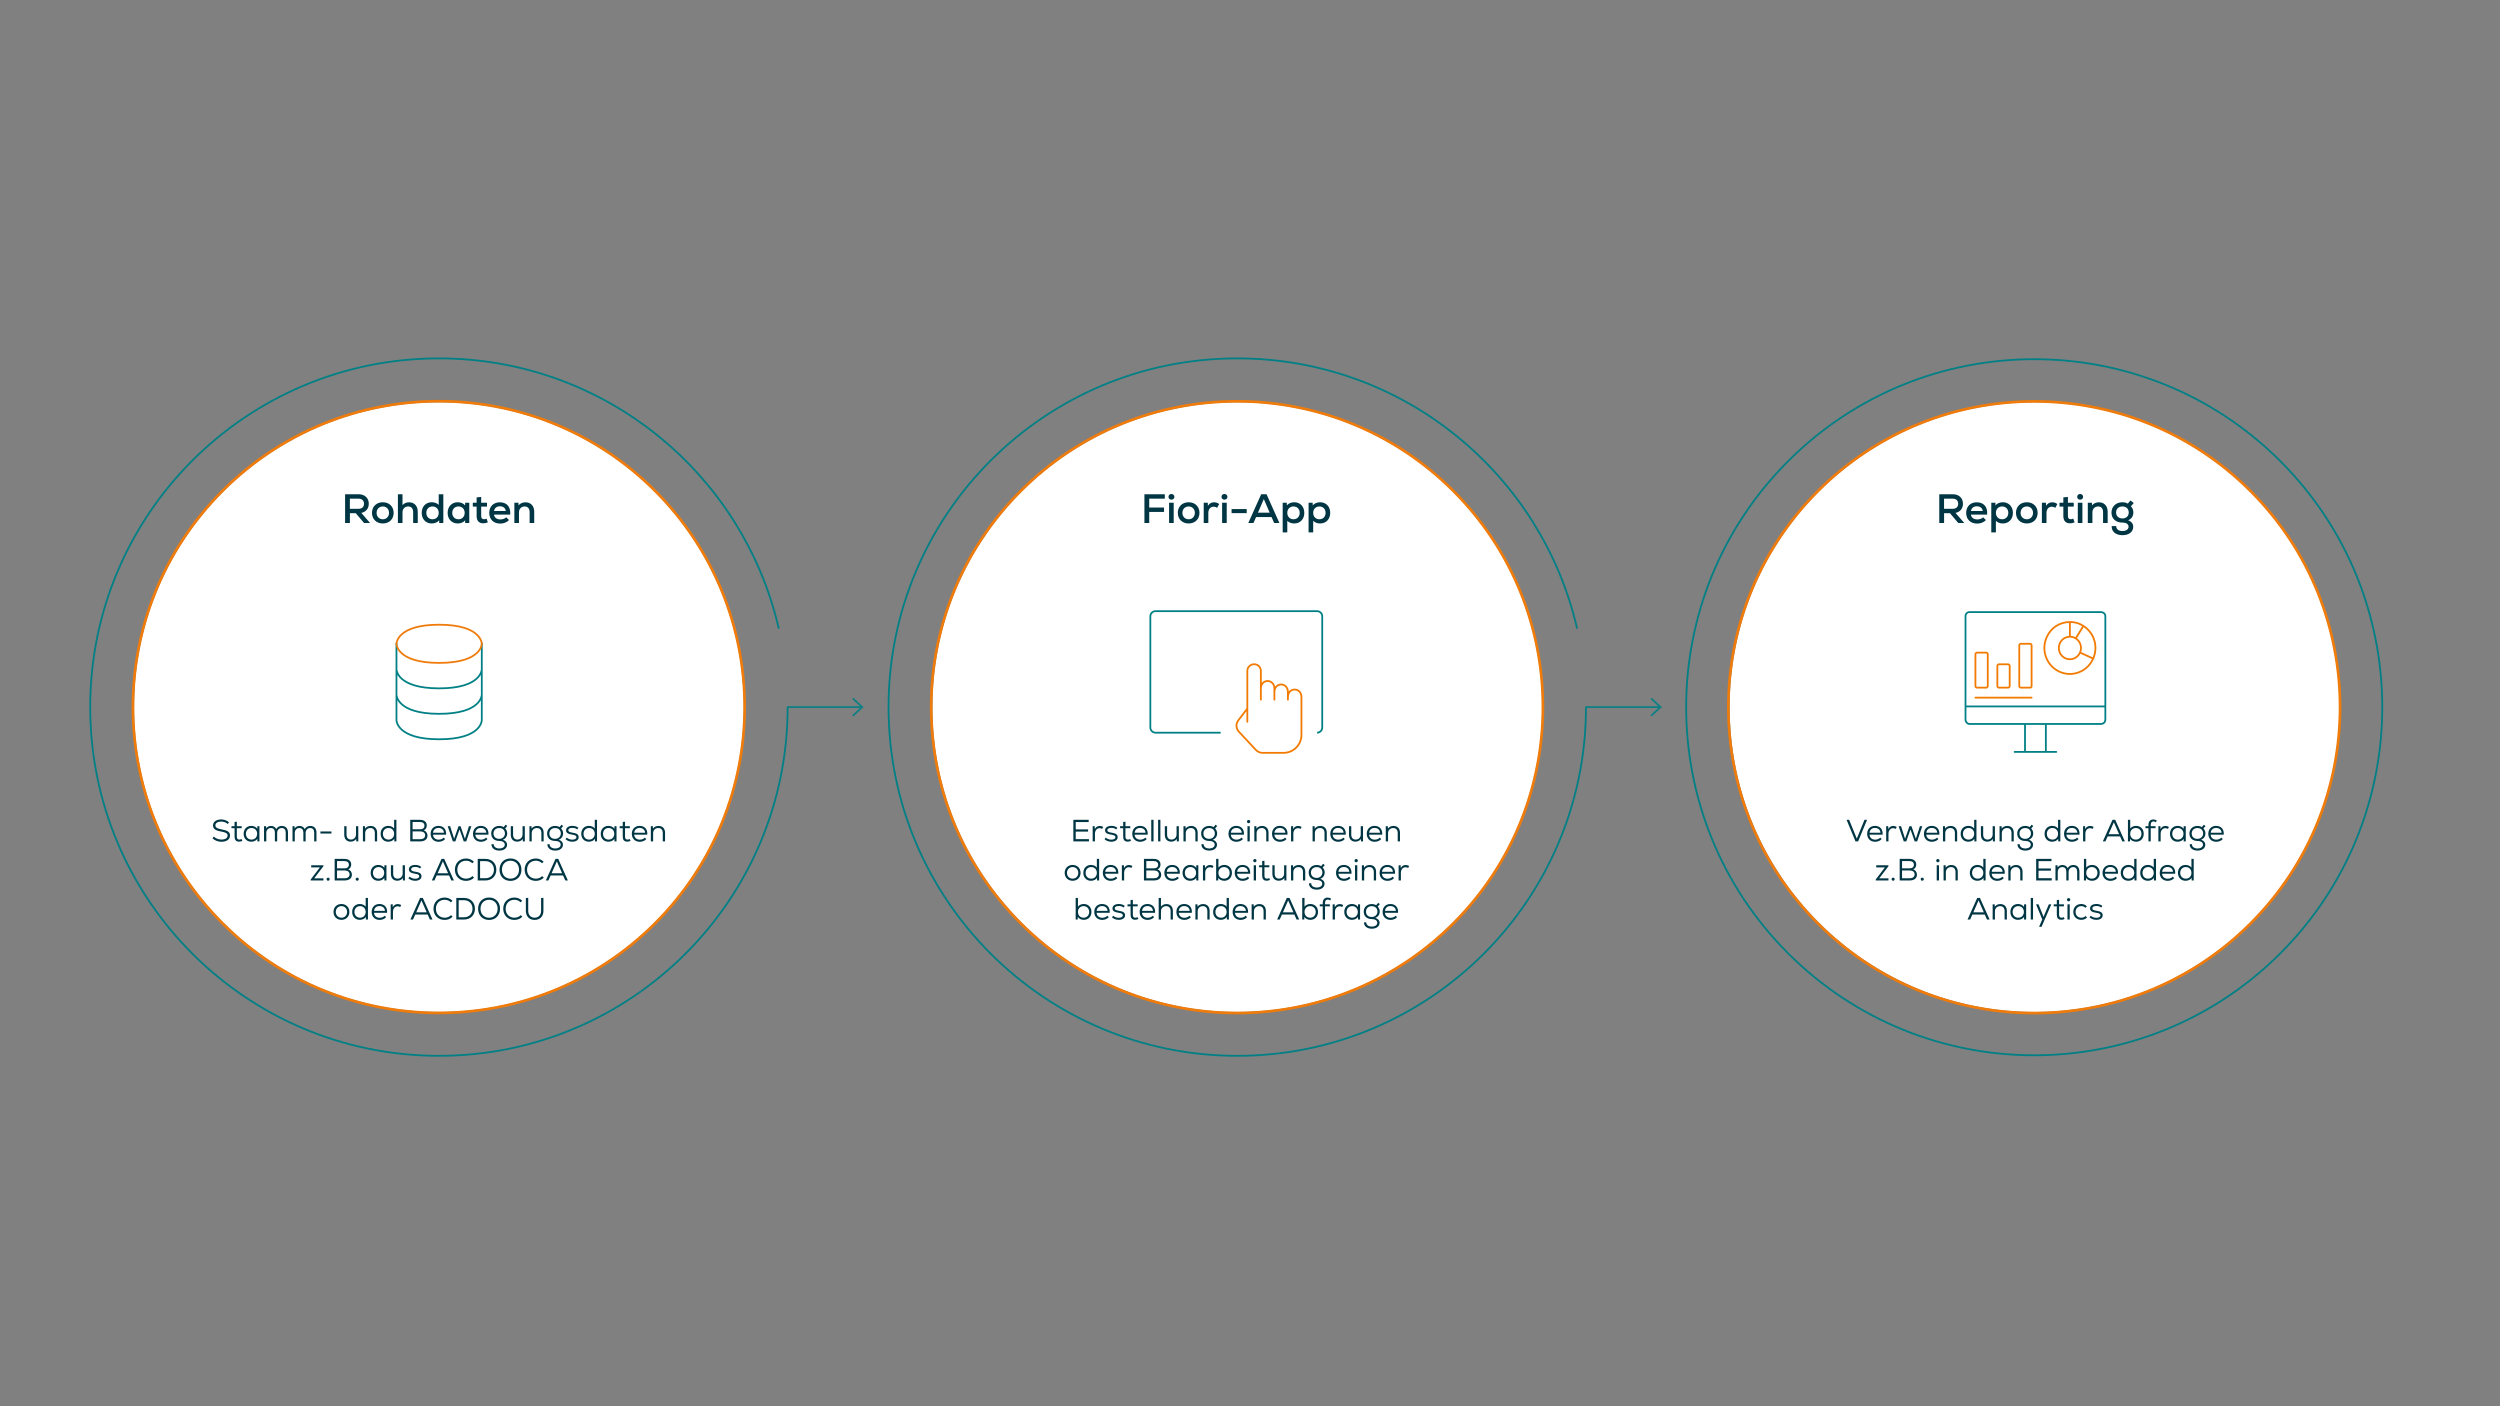
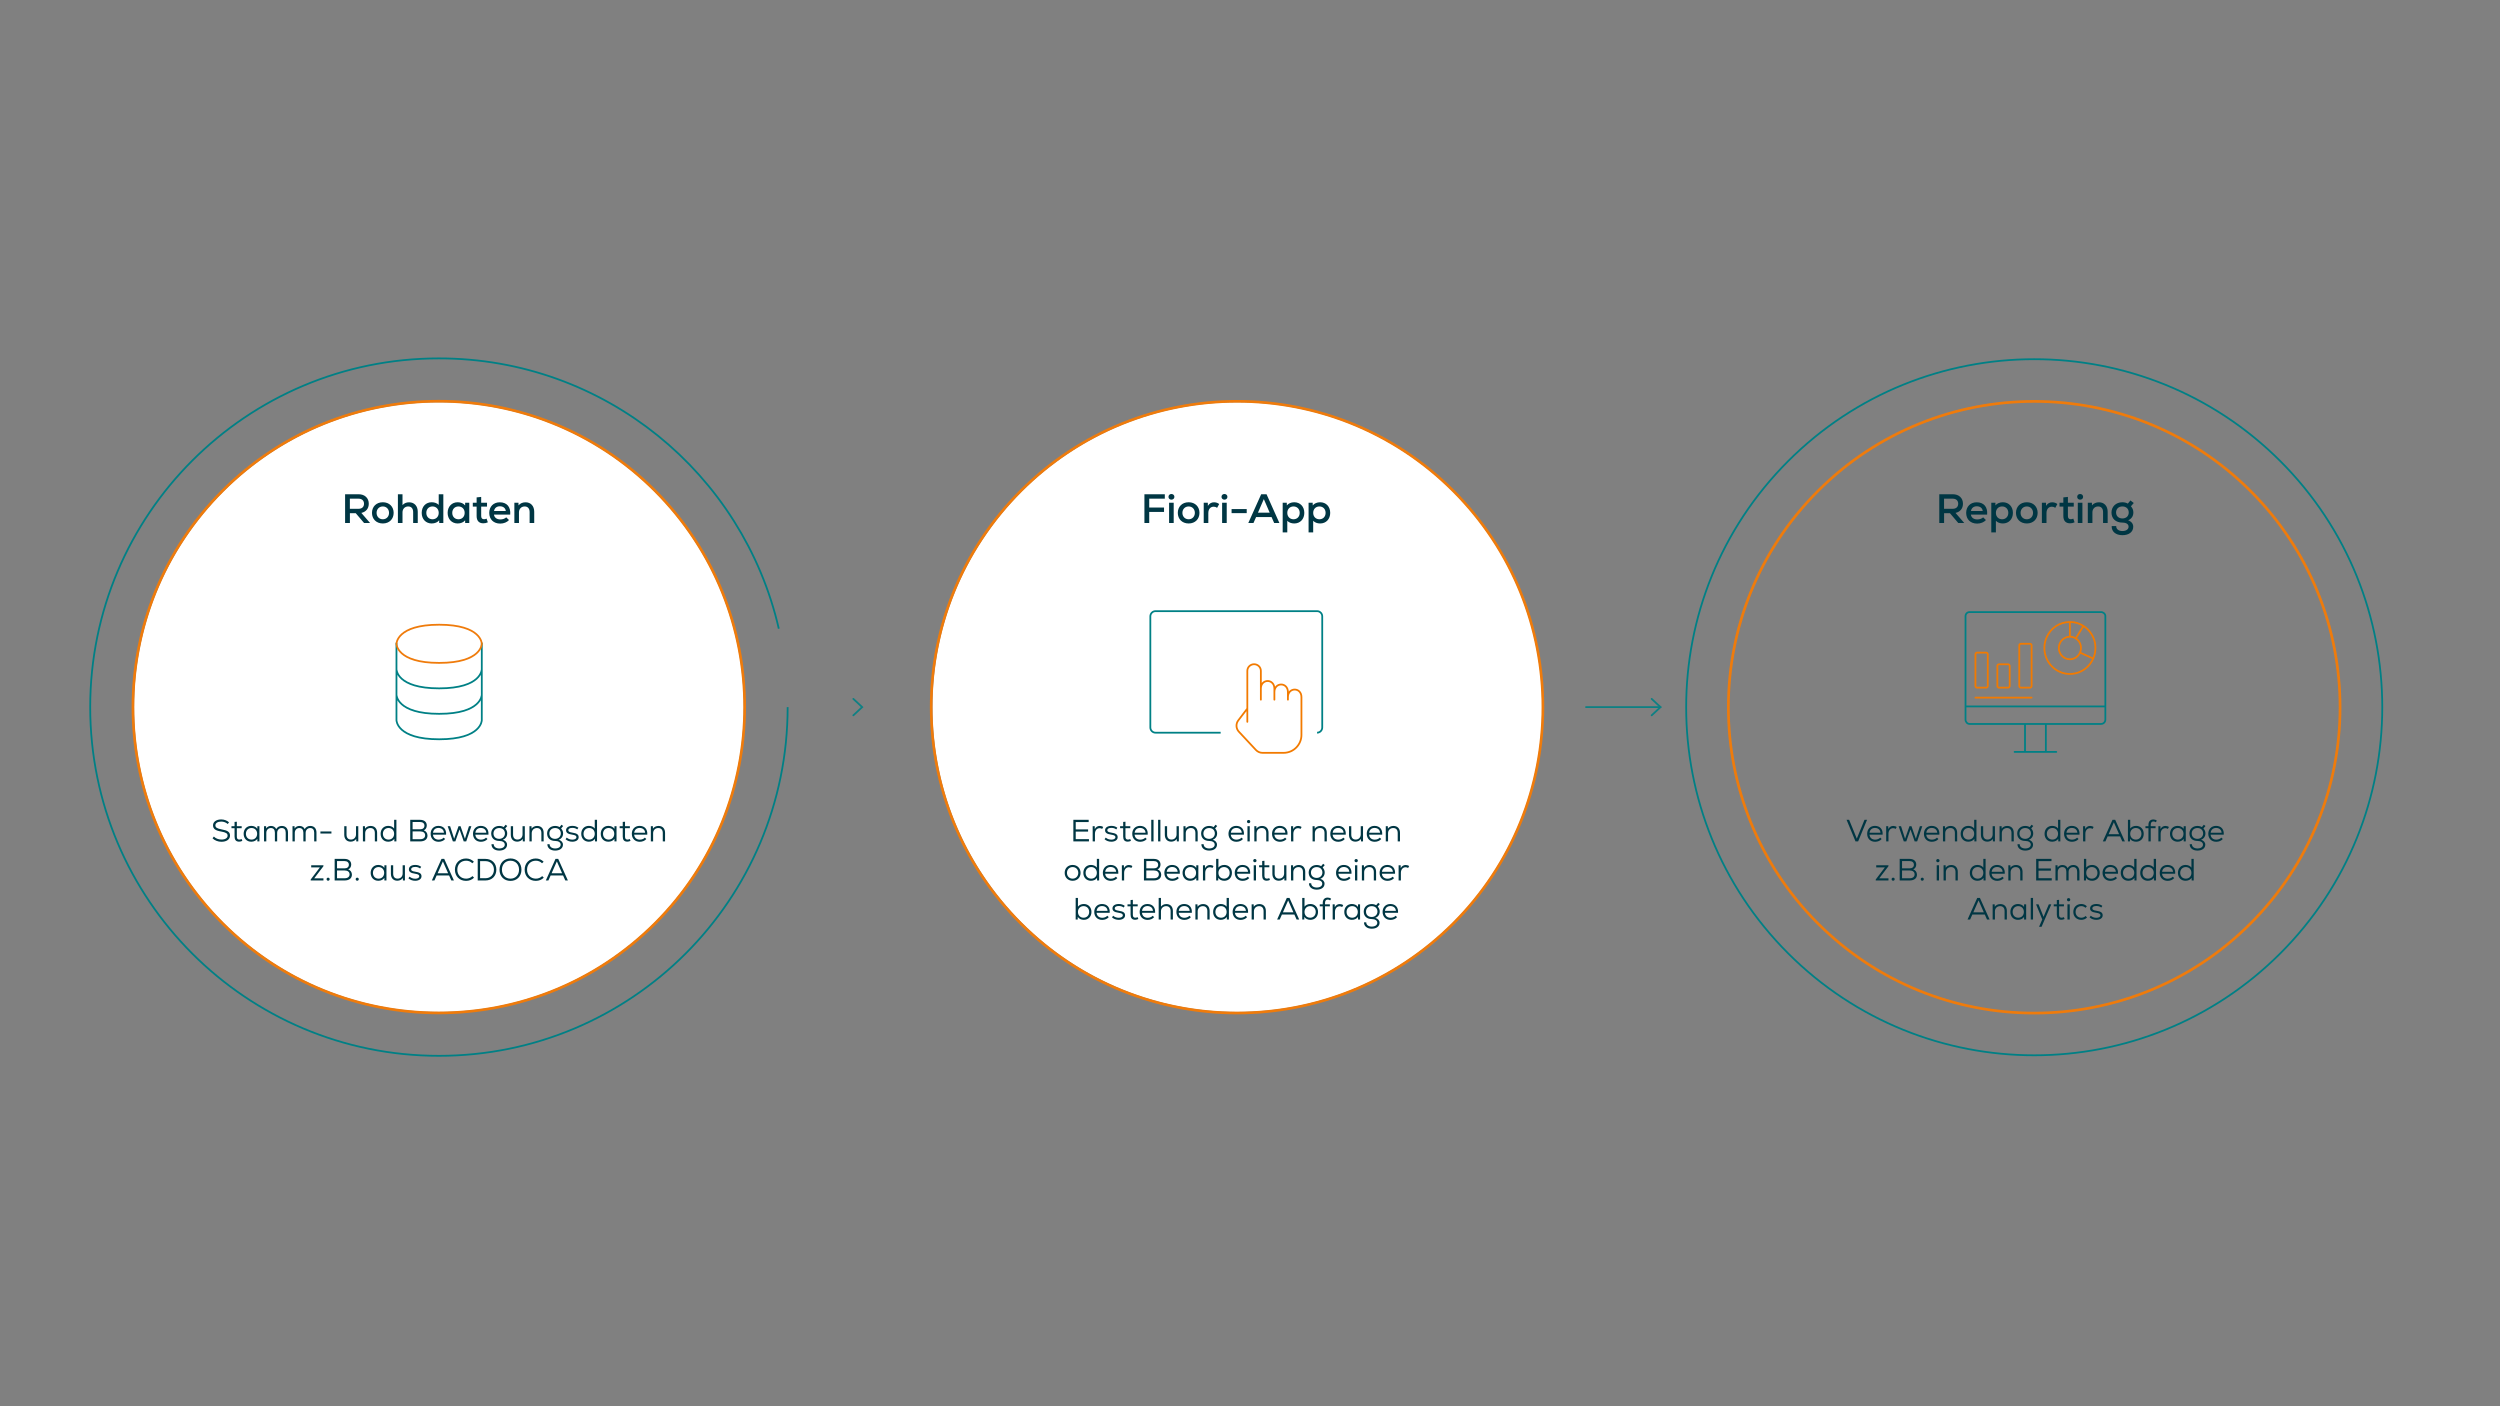
<svg xmlns="http://www.w3.org/2000/svg" xmlns:xlink="http://www.w3.org/1999/xlink" version="1.1" id="Ebene_1" x="0px" y="0px" viewBox="0 0 2432 1368" style="enable-background:new 0 0 2432 1368;" xml:space="preserve">
  <rect x="0" y="0" width="2432" height="1368" fill="#808080" stroke="none" />
  <style type="text/css">
	.st0{clip-path:url(#SVGID_00000140720548070253246450000017651070025654927248_);fill:#FFFFFF;}
	
		.st1{clip-path:url(#SVGID_00000140720548070253246450000017651070025654927248_);fill:none;stroke:#EF7B0B;stroke-width:2.614;}
	.st2{fill:none;stroke:#0E8083;stroke-width:1.764;stroke-linecap:round;}
	
		.st3{clip-path:url(#SVGID_00000036234759920735021290000008620304165924656514_);fill:none;stroke:#008085;stroke-width:1.764;}
	.st4{clip-path:url(#SVGID_00000036234759920735021290000008620304165924656514_);fill:#FFFFFF;}
	
		.st5{clip-path:url(#SVGID_00000036234759920735021290000008620304165924656514_);fill:none;stroke:#EF7B0B;stroke-width:2.614;}
	.st6{fill:none;stroke:#008085;stroke-width:1.764;}
	.st7{fill:#FFFFFF;}
	.st8{fill:none;stroke:#EF7B0B;stroke-width:2.614;}
	.st9{fill:none;stroke:#008085;stroke-width:1.75;stroke-linecap:round;stroke-linejoin:round;}
	.st10{fill:none;stroke:#F27A00;stroke-width:1.75;stroke-linecap:round;stroke-linejoin:round;}
	.st11{fill:none;stroke:#008085;stroke-width:1.75;}
	.st12{fill:#003643;}
	.st13{fill:none;stroke:#EF7B0B;stroke-width:1.75;stroke-linecap:round;stroke-linejoin:round;}
</style>
  <g>
    <defs>
      <rect id="SVGID_1_" x="86.873" y="347.756" width="2231.814" height="680.234" />
    </defs>
    <clipPath id="SVGID_00000148653725743884883600000000991317271033253785_">
      <use xlink:href="#SVGID_1_" style="overflow:visible;" />
    </clipPath>
    <path style="clip-path:url(#SVGID_00000148653725743884883600000000991317271033253785_);fill:#FFFFFF;" d="   M426.99,984.442c163.79,0,296.569-132.779,296.569-296.569   S590.78,391.305,426.99,391.305c-163.789,0-296.568,132.778-296.568,296.568   S263.201,984.442,426.99,984.442" />
    <ellipse transform="matrix(0.707 -0.707 0.707 0.707 -361.337 503.401)" style="clip-path:url(#SVGID_00000148653725743884883600000000991317271033253785_);fill:none;stroke:#EF7B0B;stroke-width:2.614;" cx="426.99" cy="687.873" rx="297.575" ry="297.575" />
  </g>
  <polyline class="st2" points="830.128,679.877 838.722,687.875 830.128,695.869 " />
-   <line class="st2" x1="766.276" y1="687.873" x2="838.72" y2="687.873" />
  <g>
    <defs>
      <rect id="SVGID_00000078019590928873941130000005096855931208776607_" x="86.873" y="347.756" width="2231.814" height="680.234" />
    </defs>
    <clipPath id="SVGID_00000093171518895843148730000008968905140345748099_">
      <use xlink:href="#SVGID_00000078019590928873941130000005096855931208776607_" style="overflow:visible;" />
    </clipPath>
    <path style="clip-path:url(#SVGID_00000093171518895843148730000008968905140345748099_);fill:none;stroke:#008085;stroke-width:1.764;" d="   M766.225,687.872c0,187.354-151.881,339.236-339.235,339.236   c-187.355,0-339.234-151.882-339.234-339.236c0-187.352,151.879-339.234,339.234-339.234   c161.122,0,296.01,112.329,330.623,262.946" />
    <path style="clip-path:url(#SVGID_00000093171518895843148730000008968905140345748099_);fill:#FFFFFF;" d="   M1203.61,984.442c163.79,0,296.569-132.779,296.569-296.569   s-132.779-296.568-296.569-296.568c-163.789,0-296.568,132.778-296.568,296.568   S1039.821,984.442,1203.61,984.442" />
    <ellipse transform="matrix(0.707 -0.707 0.707 0.707 -133.87 1052.554)" style="clip-path:url(#SVGID_00000093171518895843148730000008968905140345748099_);fill:none;stroke:#EF7B0B;stroke-width:2.614;" cx="1203.61" cy="687.873" rx="297.575" ry="297.575" />
  </g>
  <polyline class="st2" points="1606.748,679.877 1615.342,687.875 1606.748,695.869 " />
  <line class="st2" x1="1542.896" y1="687.873" x2="1615.34" y2="687.873" />
  <g>
-     <path class="st6" d="M1542.845,687.872c0,187.354-151.881,339.236-339.235,339.236   c-187.355,0-339.234-151.882-339.234-339.236c0-187.352,151.879-339.234,339.234-339.234   c161.122,0,296.01,112.329,330.623,262.946" />
-     <path class="st7" d="M1979.176,984.442c163.79,0,296.569-132.779,296.569-296.569   s-132.779-296.568-296.569-296.568c-163.789,0-296.568,132.778-296.568,296.568   S1815.387,984.442,1979.176,984.442" />
    <ellipse transform="matrix(0.707 -0.707 0.707 0.707 93.287 1600.962)" class="st8" cx="1979.176" cy="687.873" rx="297.575" ry="297.575" />
    <ellipse transform="matrix(0.707 -0.707 0.707 0.707 93.287 1600.962)" class="st6" cx="1979.176" cy="687.873" rx="338.629" ry="338.63" />
    <path class="st9" d="M385.683,625.796v25.266c0,0,0,18.576,41.501,18.576   c41.5,0,41.5-18.576,41.5-18.576v-25.266 M385.683,638.677v37.153c0,0,0,18.577,41.501,18.577   c41.5,0,41.5-18.577,41.5-18.577V638.677 M385.683,663.446v37.153c0,0,0,18.576,41.501,18.576   c41.5,0,41.5-18.576,41.5-18.576v-37.153" />
    <path class="st9" d="M1990.21,731.462v-27.206 M1990.21,731.462h10.141 M1969.929,731.462   h20.281 M1969.929,731.462v-27.206 M1959.788,731.462h10.141 M1912.053,687.19h136.033    M1912.053,687.19v12.861c0,2.226,1.731,4.205,3.957,4.205h127.871   c2.226,0,4.205-1.731,4.205-4.205v-12.861 M1912.053,687.19v-87.803   c0-2.226,1.731-3.957,3.957-3.957h127.871c2.226,0,4.205,1.731,4.205,3.957v87.803" />
    <path class="st10" d="M2023.443,634.823c-1.681,3.837-5.452,6.514-9.843,6.514   c-5.955,0-10.782-4.916-10.782-10.98c0-6.06,4.821-10.972,10.769-10.98v-14.3   c-9.965,0-18.62,5.724-22.673,14.996c-5.575,12.753,0.056,27.694,12.578,33.373   c12.522,5.677,27.193-0.058,32.768-12.811L2023.443,634.823z M2026.739,608.918   l-7.442,12.129c3.049,1.94,5.084,5.379,5.084,9.31   c0,1.592-0.34,3.101-0.938,4.466l12.817,5.812   C2041.328,629.042,2037.305,615.642,2026.739,608.918z M2013.6,619.377   c2.094,0,4.042,0.618,5.697,1.67l7.442-12.129   c-4.22-2.685-8.176-3.841-13.152-3.841v14.3   C2013.591,619.377,2013.595,619.377,2013.6,619.377z M1953.579,646.236h-9.115   c-0.857,0.071-1.499,0.83-1.439,1.704v19.312   c-0.06,0.873,0.582,1.633,1.439,1.704h9.115   c0.857-0.071,1.499-0.831,1.439-1.704v-19.312   C1955.078,647.066,1954.436,646.307,1953.579,646.236z M1974.9,626.263h-9.115   c-0.857,0.071-1.499,0.831-1.439,1.704v39.285   c-0.06,0.873,0.582,1.633,1.439,1.704h9.115   c0.857-0.071,1.499-0.831,1.439-1.704v-39.285   C1976.399,627.094,1975.757,626.334,1974.9,626.263z M1932.258,634.876h-9.115   c-0.858,0.07-1.499,0.83-1.439,1.704v30.672   c-0.06,0.873,0.581,1.633,1.439,1.704h9.115   c0.857-0.071,1.499-0.831,1.439-1.704v-30.672   C1933.757,635.706,1933.115,634.946,1932.258,634.876z M1976.339,678.642h-54.635" />
    <path class="st10" d="M1226.565,680.646V652.625c0-3.571-2.946-6.462-6.58-6.462   s-6.58,2.895-6.58,6.466v49.569 M1226.565,680.647v-10.776   c0-9.853,13.161-9.853,13.161,0v10.776 M1239.726,680.646v-7.389   c0-9.852,13.16-9.852,13.16,0v7.389 M1252.886,680.646v-2.463   c0-9.852,13.161-9.852,13.161,0 M1213.405,689.267l-8.792,11.518   c-2.533,3.319-2.301,7.939,0.552,10.998l16.599,17.792   c1.662,1.781,4.004,2.796,6.464,2.796h20.271   c10.529,0,17.548-8.621,17.548-17.242v-36.946" />
    <path class="st11" d="M1187.458,712.756h-63.392c-1.385,0-2.639-0.567-3.547-1.484   c-0.908-0.917-1.469-2.184-1.469-3.583V599.589c0-1.4,0.561-2.666,1.469-3.583   c0.908-0.917,2.162-1.485,3.547-1.485h157.187c1.386,0,2.64,0.568,3.548,1.485   c0.907,0.917,1.469,2.183,1.469,3.583V707.689c0,1.399-0.562,2.666-1.469,3.583   c-0.908,0.917-2.162,1.484-3.548,1.484" />
-     <path class="st12" d="M520.1,894.916c5.16,0,8.55-3.48,8.55-8.73v-12.66h-2.28   v12.63c0,3.93-2.52,6.57-6.27,6.57s-6.24-2.64-6.24-6.57v-12.63   h-2.31v12.66C511.55,891.436,514.94,894.916,520.1,894.916 M500.405,894.916   c3.03,0,5.73-1.08,7.74-3.12l-1.53-1.53   c-1.62,1.59-3.84,2.49-6.15,2.49c-5.07,0-8.58-3.57-8.58-8.73   c0-5.16,3.51-8.73,8.58-8.73c2.34,0,4.41,0.87,5.97,2.49l1.59-1.47   c-2.01-2.07-4.68-3.18-7.62-3.18c-6.39,0-10.86,4.5-10.86,10.89   S494.015,894.916,500.405,894.916 M475.745,892.756c-4.89,0-8.31-3.6-8.31-8.73   s3.42-8.73,8.31-8.73c4.92,0,8.34,3.6,8.34,8.73   S480.665,892.756,475.745,892.756 M475.745,894.946   c6.33,0,10.68-4.47,10.68-10.92s-4.35-10.92-10.68-10.92   c-6.3,0-10.65,4.47-10.65,10.92S469.445,894.946,475.745,894.946    M451.385,892.336h-5.19v-16.62h5.19c4.86,0,8.28,3.39,8.28,8.31   S456.275,892.336,451.385,892.336 M451.385,873.526h-7.5v21h7.5   c6.3,0,10.62-4.26,10.62-10.5S457.685,873.526,451.385,873.526 M432.563,894.916   c3.03,0,5.73-1.08,7.74-3.12l-1.53-1.53   c-1.62,1.59-3.84,2.49-6.15,2.49c-5.07,0-8.58-3.57-8.58-8.73   c0-5.16,3.51-8.73,8.58-8.73c2.34,0,4.41,0.87,5.97,2.49l1.59-1.47   c-2.01-2.07-4.68-3.18-7.62-3.18c-6.39,0-10.86,4.5-10.86,10.89   S426.173,894.916,432.563,894.916 M409.994,875.926l5.1,11.58h-10.2   L409.994,875.926z M418.214,894.526h2.52l-9.42-21h-2.64l-9.42,21h2.52   l2.16-4.86h12.12L418.214,894.526z M386.895,879.466   c-2.07,0-3.72,1.05-4.8,3.06l-0.03-2.82h-2.01v14.82h2.22v-7.41   c0-3.21,1.86-5.46,4.53-5.46c0.9,0,1.71,0.21,2.49,0.72l1.02-1.86   C389.445,879.856,388.185,879.466,386.895,879.466 M369.138,881.416   c3.12,0,5.19,1.86,5.34,4.65h-10.62   C364.218,883.186,366.168,881.416,369.138,881.416 M369.078,879.406   c-4.47,0-7.53,3.18-7.53,7.71c0,4.62,3.12,7.77,7.74,7.77   c2.58,0,4.98-1.02,6.36-2.7l-1.44-1.35   c-0.96,1.2-2.94,1.98-4.86,1.98c-3.12,0-5.28-1.83-5.52-4.83h12.75   C376.998,882.766,374.088,879.406,369.078,879.406 M350.262,892.756   c-3.18,0-5.46-2.28-5.46-5.64c0-3.36,2.28-5.64,5.46-5.64   s5.46,2.28,5.46,5.64C355.722,890.476,353.442,892.756,350.262,892.756    M355.722,873.526v8.49c-1.17-1.62-3.24-2.61-5.73-2.61   c-4.29,0-7.41,3.09-7.41,7.71s3.12,7.71,7.41,7.71   c2.61,0,4.8-1.11,5.91-2.88l0.03,2.58h2.01v-21H355.722z M332.169,892.756   c-3.3,0-5.52-2.49-5.52-5.64c0-3.15,2.22-5.64,5.52-5.64   c3.27,0,5.49,2.49,5.49,5.64C337.659,890.266,335.439,892.756,332.169,892.756    M332.169,894.826c4.62,0,7.71-3.3,7.71-7.71   c0-4.41-3.09-7.71-7.71-7.71c-4.62,0-7.74,3.3-7.74,7.71   C324.429,891.526,327.549,894.826,332.169,894.826" />
    <path class="st12" d="M541.706,837.926l5.101,11.58h-10.201L541.706,837.926z    M549.927,856.526h2.519l-9.419-21h-2.641l-9.42,21h2.52l2.161-4.86h12.119   L549.927,856.526z M521.244,856.916c3.03,0,5.729-1.08,7.74-3.12l-1.53-1.53   c-1.62,1.59-3.84,2.49-6.15,2.49c-5.07,0-8.581-3.57-8.581-8.73   c0-5.16,3.511-8.73,8.581-8.73c2.34,0,4.41,0.87,5.97,2.49l1.59-1.47   c-2.01-2.07-4.68-3.18-7.62-3.18c-6.39,0-10.86,4.5-10.86,10.89   S514.854,856.916,521.244,856.916 M496.584,854.756c-4.89,0-8.31-3.6-8.31-8.73   s3.42-8.73,8.31-8.73c4.92,0,8.34,3.6,8.34,8.73   S501.504,854.756,496.584,854.756 M496.584,856.946   c6.33,0,10.68-4.47,10.68-10.92s-4.35-10.92-10.68-10.92   c-6.3,0-10.65,4.47-10.65,10.92S490.284,856.946,496.584,856.946    M472.224,854.336h-5.19v-16.62h5.19c4.86,0,8.28,3.39,8.28,8.31   S477.114,854.336,472.224,854.336 M472.224,835.526h-7.5v21h7.5   c6.3,0,10.62-4.26,10.62-10.5S478.524,835.526,472.224,835.526 M453.402,856.916   c3.03,0,5.73-1.08,7.74-3.12l-1.53-1.53   c-1.62,1.59-3.84,2.49-6.15,2.49c-5.07,0-8.58-3.57-8.58-8.73   c0-5.16,3.51-8.73,8.58-8.73c2.34,0,4.41,0.87,5.97,2.49l1.59-1.47   c-2.01-2.07-4.68-3.18-7.62-3.18c-6.39,0-10.86,4.5-10.86,10.89   S447.012,856.916,453.402,856.916 M430.833,837.926l5.1,11.58h-10.2L430.833,837.926   z M439.053,856.526h2.52l-9.42-21h-2.64l-9.42,21h2.52l2.16-4.86h12.12   L439.053,856.526z M403.864,856.826c3.72,0,6.18-1.77,6.18-4.38   c0-2.58-1.71-3.81-6.18-4.47c-2.91-0.48-3.9-1.05-3.9-2.34   c0-1.47,1.44-2.28,4.08-2.28c1.8,0,3.24,0.48,4.62,1.5l1.08-1.62   c-1.65-1.23-3.48-1.83-5.79-1.83c-3.75,0-6.18,1.68-6.18,4.26   c0,2.4,1.77,3.69,5.88,4.26c3.15,0.51,4.2,1.11,4.2,2.49   c0,1.47-1.53,2.4-3.96,2.4c-2.16,0-4.17-0.78-5.43-2.01l-1.17,1.59   C398.944,855.926,401.284,856.826,403.864,856.826 M391.702,841.706v8.01   c0,2.85-1.98,5.01-4.92,5.01c-2.7,0-4.29-1.74-4.29-4.8v-8.22h-2.22   v8.34c0,4.17,2.43,6.72,6.24,6.72c2.25,0,4.17-0.96,5.4-2.64   l0.03,2.4h1.98v-14.82H391.702z M368.266,854.756   c-3.18,0-5.46-2.28-5.46-5.64c0-3.36,2.28-5.64,5.46-5.64   s5.46,2.28,5.46,5.64C373.726,852.476,371.446,854.756,368.266,854.756    M373.936,841.706l-0.03,2.58c-1.17-1.77-3.33-2.88-5.91-2.88   c-4.35,0-7.41,3.18-7.41,7.71c0,4.53,3.06,7.71,7.41,7.71   c2.58,0,4.74-1.08,5.91-2.85l0.03,2.55h2.01v-14.82H373.936z    M347.506,856.766c0.87,0,1.5-0.63,1.5-1.5c0-0.84-0.63-1.47-1.5-1.47   s-1.5,0.63-1.5,1.47C346.006,856.136,346.636,856.766,347.506,856.766 M335.359,854.366   h-7.5v-7.56h7.5c2.911,0,4.711,1.44,4.711,3.78   C340.07,852.926,338.27,854.366,335.359,854.366 M335.18,837.656   c2.61,0,4.2,1.35,4.2,3.57c0,2.19-1.56,3.51-4.2,3.51h-7.321v-7.08   H335.18z M338.749,845.756c1.83-0.81,2.911-2.58,2.911-4.74   c0-3.39-2.521-5.49-6.54-5.49h-9.57v21h9.57   c4.59,0,7.23-2.1,7.23-5.7C342.35,848.486,340.88,846.446,338.749,845.756    M319.184,856.766c0.87,0,1.5-0.63,1.5-1.5c0-0.84-0.63-1.47-1.5-1.47   s-1.5,0.63-1.5,1.47C317.684,856.136,318.314,856.766,319.184,856.766 M314.642,841.706   h-11.91v2.07h8.46l-8.94,11.79v0.96h12.39v-2.1h-8.97l8.97-11.79   V841.706z" />
    <path class="st12" d="M640.642,803.466c-2.28,0-4.23,0.93-5.46,2.61l-0.03-2.37   h-2.01v14.82h2.22v-8.01c0-2.85,2.04-5.01,5.01-5.01   c2.79,0,4.38,1.74,4.38,4.8v8.22h2.22v-8.34   C646.972,806.016,644.542,803.466,640.642,803.466 M622.225,805.416   c3.12,0,5.19,1.86,5.34,4.65h-10.62   C617.305,807.186,619.255,805.416,622.225,805.416 M622.165,803.406   c-4.47,0-7.53,3.18-7.53,7.71c0,4.62,3.12,7.77,7.74,7.77   c2.58,0,4.98-1.02,6.36-2.7l-1.44-1.35   c-0.96,1.2-2.94,1.98-4.86,1.98c-3.12,0-5.28-1.83-5.52-4.83h12.75   C630.085,806.766,627.175,803.406,622.165,803.406 M612.67,816.186   c-0.69,0.33-1.56,0.57-2.22,0.57c-1.89,0-2.43-1.17-2.43-2.97v-8.13   h4.71v-1.95h-4.71v-4.35l-2.22,0.21v4.14h-3v1.95h3v8.13   c0,3.18,1.35,4.98,4.44,4.98c1.08,0,2.07-0.27,3.12-0.75L612.67,816.186z    M592.081,816.756c-3.18,0-5.46-2.28-5.46-5.64   c0-3.36,2.28-5.64,5.46-5.64s5.46,2.28,5.46,5.64   C597.541,814.476,595.261,816.756,592.081,816.756 M597.751,803.706l-0.03,2.58   c-1.17-1.77-3.33-2.88-5.91-2.88c-4.35,0-7.41,3.18-7.41,7.71   c0,4.53,3.06,7.71,7.41,7.71c2.58,0,4.74-1.08,5.91-2.85l0.03,2.55   h2.01v-14.82H597.751z M573.116,816.756c-3.18,0-5.46-2.28-5.46-5.64   c0-3.36,2.28-5.64,5.46-5.64s5.46,2.28,5.46,5.64   C578.576,814.476,576.296,816.756,573.116,816.756 M578.576,797.526v8.49   c-1.17-1.62-3.24-2.61-5.73-2.61c-4.29,0-7.41,3.09-7.41,7.71   c0,4.62,3.12,7.71,7.41,7.71c2.61,0,4.8-1.11,5.91-2.88l0.029,2.58   h2.011v-21H578.576z M556.748,818.826c3.72,0,6.18-1.77,6.18-4.38   c0-2.58-1.71-3.81-6.18-4.47c-2.91-0.48-3.9-1.05-3.9-2.34   c0-1.47,1.44-2.28,4.08-2.28c1.8,0,3.24,0.48,4.62,1.5l1.08-1.62   c-1.65-1.23-3.48-1.83-5.79-1.83c-3.75,0-6.18,1.68-6.18,4.26   c0,2.4,1.77,3.69,5.88,4.26c3.15,0.51,4.2,1.11,4.2,2.49   c0,1.47-1.53,2.4-3.96,2.4c-2.16,0-4.17-0.78-5.43-2.01l-1.17,1.59   C551.828,817.926,554.168,818.826,556.748,818.826 M540.014,816.036   c-3.42,0-5.58-2.04-5.58-5.25c0-3.12,2.28-5.28,5.58-5.28   c3.33,0,5.55,2.13,5.55,5.28C545.564,813.816,543.224,816.036,540.014,816.036    M547.784,810.786c0-1.89-0.54-3.21-1.95-4.89l2.01-2.34l-1.59-1.26   l-1.92,2.31c-1.11-0.72-2.7-1.14-4.35-1.14   c-4.47,0-7.77,3.09-7.77,7.32c0,4.47,3.03,7.29,7.83,7.29   c3.27,0,5.37,1.41,5.37,3.63c0,2.22-2.16,3.69-5.4,3.69   c-3.21,0-5.4-1.71-5.34-4.14h-2.19c-0.09,3.66,2.97,6.21,7.53,6.21   c4.59,0,7.62-2.28,7.62-5.76c0-2.28-1.5-3.99-4.14-4.8   C546.164,815.946,547.784,813.666,547.784,810.786 M522.542,803.466   c-2.28,0-4.23,0.93-5.46,2.61l-0.03-2.37h-2.01v14.82h2.22v-8.01   c0-2.85,2.04-5.01,5.01-5.01c2.79,0,4.38,1.74,4.38,4.8v8.22h2.22   v-8.34C528.872,806.016,526.442,803.466,522.542,803.466 M508.328,803.706v8.01   c0,2.85-1.98,5.01-4.92,5.01c-2.7,0-4.29-1.74-4.29-4.8v-8.22h-2.22   v8.34c0,4.17,2.43,6.72,6.24,6.72c2.25,0,4.17-0.96,5.4-2.64   l0.03,2.4h1.98v-14.82H508.328z M485.64,816.036   c-3.42,0-5.58-2.04-5.58-5.25c0-3.12,2.28-5.28,5.58-5.28   c3.33,0,5.55,2.13,5.55,5.28C491.19,813.816,488.85,816.036,485.64,816.036    M493.41,810.786c0-1.89-0.54-3.21-1.95-4.89l2.01-2.34l-1.59-1.26   l-1.92,2.31c-1.11-0.72-2.7-1.14-4.35-1.14   c-4.47,0-7.77,3.09-7.77,7.32c0,4.47,3.03,7.29,7.83,7.29   c3.27,0,5.37,1.41,5.37,3.63c0,2.22-2.16,3.69-5.4,3.69   c-3.21,0-5.4-1.71-5.34-4.14h-2.19c-0.09,3.66,2.97,6.21,7.53,6.21   c4.59,0,7.62-2.28,7.62-5.76c0-2.28-1.5-3.99-4.14-4.8   C491.79,815.946,493.41,813.666,493.41,810.786 M467.724,805.416   c3.12,0,5.19,1.86,5.34,4.65H462.444   C462.804,807.186,464.754,805.416,467.724,805.416 M467.664,803.406   c-4.47,0-7.53,3.18-7.53,7.71c0,4.62,3.12,7.77,7.74,7.77   c2.58,0,4.98-1.02,6.36-2.7l-1.44-1.35   c-0.96,1.2-2.94,1.98-4.86,1.98c-3.12,0-5.28-1.83-5.52-4.83h12.75   C475.584,806.766,472.674,803.406,467.664,803.406 M456.204,803.706l-1.89,5.88   l-2.04,6.39l-4.26-12.27h-1.95l-4.29,12.24l-2.01-6.36l-1.89-5.88   h-2.37l5.04,14.82h2.43l1.47-4.29l2.61-7.32l2.61,7.32l1.44,4.29   h2.43l5.01-14.82H456.204z M426.516,805.416c3.12,0,5.19,1.86,5.34,4.65   h-10.62C421.596,807.186,423.546,805.416,426.516,805.416 M426.456,803.406   c-4.47,0-7.53,3.18-7.53,7.71c0,4.62,3.12,7.77,7.74,7.77   c2.58,0,4.98-1.02,6.36-2.7l-1.44-1.35   c-0.96,1.2-2.94,1.98-4.86,1.98c-3.12,0-5.28-1.83-5.52-4.83h12.75   C434.376,806.766,431.466,803.406,426.456,803.406 M408.873,816.366h-7.5v-7.56h7.5   c2.91,0,4.71,1.44,4.71,3.78S411.783,816.366,408.873,816.366 M408.693,799.656   c2.61,0,4.2,1.35,4.2,3.57c0,2.19-1.56,3.51-4.2,3.51h-7.32v-7.08   H408.693z M412.263,807.756c1.83-0.81,2.91-2.58,2.91-4.74   c0-3.39-2.52-5.49-6.54-5.49h-9.57v21h9.57c4.59,0,7.23-2.1,7.23-5.7   C415.863,810.486,414.393,808.446,412.263,807.756 M377.944,816.756   c-3.18,0-5.46-2.28-5.46-5.64c0-3.36,2.28-5.64,5.46-5.64   s5.46,2.28,5.46,5.64C383.404,814.476,381.124,816.756,377.944,816.756    M383.404,797.526v8.49c-1.17-1.62-3.24-2.61-5.73-2.61   c-4.29,0-7.41,3.09-7.41,7.71c0,4.62,3.12,7.71,7.41,7.71   c2.61,0,4.8-1.11,5.91-2.88l0.03,2.58h2.01v-21H383.404z M360.535,803.466   c-2.28,0-4.23,0.93-5.46,2.61l-0.03-2.37h-2.01v14.82h2.22v-8.01   c0-2.85,2.04-5.01,5.01-5.01c2.79,0,4.38,1.74,4.38,4.8v8.22h2.22   v-8.34C366.865,806.016,364.435,803.466,360.535,803.466 M346.321,803.706v8.01   c0,2.85-1.98,5.01-4.92,5.01c-2.7,0-4.29-1.74-4.29-4.8v-8.22h-2.22   v8.34c0,4.17,2.43,6.72,6.24,6.72c2.25,0,4.17-0.96,5.4-2.64   l0.03,2.4h1.98v-14.82H346.321z M311.701,810.876h10.71v-2.04h-10.71V810.876z    M301.828,803.466c-2.37,0-4.29,1.08-5.43,3.09   c-0.84-1.95-2.7-3.09-5.1-3.09c-1.98,0-3.63,0.84-4.71,2.46   l-0.03-2.22h-2.01v14.82h2.22v-8.28c0-2.76,1.83-4.74,4.41-4.74   c2.55,0,3.93,1.62,3.93,4.53v8.49h2.22v-8.28   c0-2.76,1.83-4.74,4.41-4.74c2.52,0,3.9,1.62,3.9,4.53v8.49h2.22   v-8.61C307.858,805.866,305.578,803.466,301.828,803.466 M274.129,803.466   c-2.37,0-4.29,1.08-5.43,3.09c-0.84-1.95-2.7-3.09-5.1-3.09   c-1.98,0-3.63,0.84-4.71,2.46l-0.03-2.22h-2.01v14.82h2.22v-8.28   c0-2.76,1.83-4.74,4.41-4.74c2.55,0,3.93,1.62,3.93,4.53v8.49h2.22   v-8.28c0-2.76,1.83-4.74,4.41-4.74c2.52,0,3.9,1.62,3.9,4.53v8.49   h2.22v-8.61C280.159,805.866,277.879,803.466,274.129,803.466 M244.691,816.756   c-3.181,0-5.46-2.28-5.46-5.64c0-3.36,2.279-5.64,5.46-5.64   c3.179,0,5.459,2.28,5.459,5.64C250.15,814.476,247.87,816.756,244.691,816.756    M250.361,803.706l-0.03,2.58c-1.17-1.77-3.33-2.88-5.91-2.88   c-4.35,0-7.411,3.18-7.411,7.71c0,4.53,3.061,7.71,7.411,7.71   c2.58,0,4.74-1.08,5.91-2.85l0.03,2.55h2.009v-14.82H250.361z    M235.046,816.186c-0.69,0.33-1.56,0.57-2.22,0.57   c-1.89,0-2.43-1.17-2.43-2.97v-8.13h4.71v-1.95h-4.71v-4.35   l-2.22,0.21v4.14h-3v1.95h3v8.13c0,3.18,1.35,4.98,4.44,4.98   c1.08,0,2.07-0.27,3.12-0.75L235.046,816.186z M215.405,818.886   c5.07,0,8.34-2.37,8.34-6.03c0-3.42-2.22-5.01-8.31-6.06   c-4.29-0.78-5.91-1.83-5.91-3.93c0-2.16,2.28-3.63,5.67-3.63   c2.37,0,4.68,0.84,6.33,2.37l1.26-1.65   c-1.98-1.8-4.71-2.82-7.62-2.82c-4.71,0-7.95,2.34-7.95,5.7   c0,3.42,2.25,5.16,7.95,6.09c4.59,0.81,6.24,1.83,6.24,3.99   c0,2.34-2.34,3.81-6,3.81c-2.85,0-5.79-1.17-7.35-2.94l-1.32,1.71   C208.835,817.626,212.105,818.886,215.405,818.886" />
    <path class="st12" d="M1352.578,881.416c3.12,0,5.19,1.86,5.34,4.65h-10.62   C1347.658,883.186,1349.608,881.416,1352.578,881.416 M1352.518,879.406   c-4.47,0-7.53,3.18-7.53,7.71c0,4.62,3.12,7.77,7.74,7.77   c2.58,0,4.98-1.02,6.36-2.7l-1.44-1.35   c-0.96,1.2-2.94,1.98-4.86,1.98c-3.12,0-5.28-1.83-5.52-4.83h12.75   C1360.438,882.766,1357.528,879.406,1352.518,879.406 M1334.425,892.036   c-3.419,0-5.58-2.04-5.58-5.25c0-3.12,2.281-5.28,5.58-5.28   c3.331,0,5.551,2.13,5.551,5.28C1339.976,889.816,1337.635,892.036,1334.425,892.036    M1342.195,886.786c0-1.89-0.54-3.21-1.949-4.89l2.01-2.34l-1.591-1.26   l-1.919,2.31c-1.111-0.72-2.701-1.14-4.351-1.14   c-4.47,0-7.769,3.09-7.769,7.32c0,4.47,3.029,7.29,7.829,7.29   c3.271,0,5.37,1.41,5.37,3.63c0,2.22-2.16,3.69-5.4,3.69   c-3.21,0-5.399-1.71-5.34-4.14h-2.19c-0.09,3.66,2.971,6.21,7.53,6.21   c4.591,0,7.62-2.28,7.62-5.76c0-2.28-1.5-3.99-4.14-4.8   C1340.575,891.946,1342.195,889.666,1342.195,886.786 M1315.391,892.756   c-3.18,0-5.46-2.28-5.46-5.64s2.28-5.64,5.46-5.64   c3.18,0,5.46,2.28,5.46,5.64S1318.571,892.756,1315.391,892.756 M1321.061,879.706   l-0.03,2.58c-1.17-1.77-3.33-2.88-5.91-2.88   c-4.35,0-7.41,3.18-7.41,7.71c0,4.53,3.06,7.71,7.41,7.71   c2.58,0,4.74-1.08,5.91-2.85l0.03,2.55h2.01v-14.82H1321.061z    M1303.265,879.466c-2.07,0-3.72,1.05-4.8,3.06l-0.03-2.82h-2.01v14.82   h2.22v-7.41c0-3.21,1.86-5.46,4.53-5.46c0.9,0,1.71,0.21,2.49,0.72   l1.02-1.86C1305.815,879.856,1304.555,879.466,1303.265,879.466 M1291.682,875.116   c0.81,0,1.5,0.24,2.28,0.78l0.96-1.59   c-1.08-0.81-2.13-1.14-3.33-1.14c-3.12,0-4.83,2.01-4.83,5.28v1.26   h-2.91v1.98h2.91v12.84h2.22V881.686h4.71v-1.98h-4.71v-1.26   C1288.982,876.046,1290.032,875.116,1291.682,875.116 M1274.492,892.756   c-3.18,0-5.46-2.28-5.46-5.64s2.28-5.64,5.46-5.64   c3.18,0,5.46,2.28,5.46,5.64S1277.672,892.756,1274.492,892.756    M1274.762,879.406c-2.49,0-4.56,0.99-5.73,2.61v-8.49h-2.22v21h2.01   l0.03-2.58c1.11,1.77,3.3,2.88,5.91,2.88   c4.29,0,7.41-3.09,7.41-7.71S1279.052,879.406,1274.762,879.406 M1253.117,875.926   l5.1,11.58h-10.2L1253.117,875.926z M1261.337,894.526h2.52l-9.42-21h-2.64   l-9.42,21h2.52l2.16-4.86h12.12L1261.337,894.526z M1225.098,879.466   c-2.28,0-4.23,0.93-5.46,2.61l-0.03-2.37h-2.01v14.82h2.22v-8.01   c0-2.85,2.04-5.01,5.01-5.01c2.79,0,4.38,1.74,4.38,4.8v8.22h2.22   V886.186C1231.428,882.016,1228.998,879.466,1225.098,879.466 M1206.681,881.416   c3.12,0,5.19,1.86,5.34,4.65h-10.62   C1201.761,883.186,1203.711,881.416,1206.681,881.416 M1206.621,879.406   c-4.47,0-7.53,3.18-7.53,7.71c0,4.62,3.12,7.77,7.74,7.77   c2.58,0,4.98-1.02,6.36-2.7l-1.44-1.35   c-0.96,1.2-2.94,1.98-4.86,1.98c-3.12,0-5.28-1.83-5.52-4.83h12.75   C1214.541,882.766,1211.631,879.406,1206.621,879.406 M1187.805,892.756   c-3.18,0-5.46-2.28-5.46-5.64s2.28-5.64,5.46-5.64   c3.18,0,5.46,2.28,5.46,5.64S1190.985,892.756,1187.805,892.756    M1193.265,873.526v8.49c-1.17-1.62-3.24-2.61-5.73-2.61   c-4.29,0-7.41,3.09-7.41,7.71s3.12,7.71,7.41,7.71   c2.61,0,4.8-1.11,5.91-2.88l0.03,2.58h2.01v-21H1193.265z M1170.396,879.466   c-2.28,0-4.23,0.93-5.46,2.61l-0.03-2.37h-2.01v14.82h2.22v-8.01   c0-2.85,2.04-5.01,5.01-5.01c2.79,0,4.38,1.74,4.38,4.8v8.22h2.22   V886.186C1176.726,882.016,1174.296,879.466,1170.396,879.466 M1151.98,881.416   c3.12,0,5.19,1.86,5.34,4.65h-10.62   C1147.06,883.186,1149.01,881.416,1151.98,881.416 M1151.92,879.406   c-4.47,0-7.53,3.18-7.53,7.71c0,4.62,3.12,7.77,7.74,7.77   c2.58,0,4.98-1.02,6.36-2.7l-1.44-1.35   c-0.96,1.2-2.94,1.98-4.86,1.98c-3.12,0-5.28-1.83-5.52-4.83h12.75   C1159.84,882.766,1156.93,879.406,1151.92,879.406 M1134.661,879.466   c-2.22,0-4.05,0.9-5.28,2.49v-8.43h-2.22v21h2.22v-8.01   c0-2.85,2.04-5.01,5.01-5.01c2.79,0,4.38,1.74,4.38,4.8v8.22h2.22   V886.186C1140.991,882.046,1138.591,879.466,1134.661,879.466 M1116.244,881.416   c3.12,0,5.19,1.86,5.34,4.65h-10.62   C1111.324,883.186,1113.274,881.416,1116.244,881.416 M1116.184,879.406   c-4.47,0-7.53,3.18-7.53,7.71c0,4.62,3.12,7.77,7.74,7.77   c2.58,0,4.98-1.02,6.36-2.7l-1.44-1.35   c-0.96,1.2-2.94,1.98-4.86,1.98c-3.12,0-5.28-1.83-5.52-4.83h12.75   C1124.104,882.766,1121.194,879.406,1116.184,879.406 M1106.689,892.186   c-0.69,0.33-1.56,0.57-2.22,0.57c-1.89,0-2.43-1.17-2.43-2.97v-8.13   h4.71v-1.95h-4.71v-4.35l-2.22,0.21v4.14h-3v1.95h3v8.13   c0,3.18,1.35,4.98,4.44,4.98c1.08,0,2.07-0.27,3.12-0.75L1106.689,892.186z    M1088.294,894.826c3.72,0,6.18-1.77,6.18-4.38   c0-2.58-1.71-3.81-6.18-4.47c-2.91-0.48-3.9-1.05-3.9-2.34   c0-1.47,1.44-2.28,4.08-2.28c1.8,0,3.24,0.48,4.62,1.5l1.08-1.62   c-1.65-1.23-3.48-1.83-5.79-1.83c-3.75,0-6.18,1.68-6.18,4.26   c0,2.4,1.77,3.69,5.88,4.26c3.15,0.51,4.2,1.11,4.2,2.49   c0,1.47-1.53,2.4-3.96,2.4c-2.16,0-4.17-0.78-5.43-2.01l-1.17,1.59   C1083.374,893.926,1085.714,894.826,1088.294,894.826 M1072.082,881.416   c3.12,0,5.19,1.86,5.34,4.65h-10.62   C1067.162,883.186,1069.112,881.416,1072.082,881.416 M1072.022,879.406   c-4.47,0-7.53,3.18-7.53,7.71c0,4.62,3.12,7.77,7.74,7.77   c2.58,0,4.98-1.02,6.36-2.7l-1.44-1.35   c-0.96,1.2-2.94,1.98-4.86,1.98c-3.12,0-5.28-1.83-5.52-4.83h12.75   C1079.942,882.766,1077.032,879.406,1072.022,879.406 M1054.091,892.756   c-3.18,0-5.46-2.28-5.46-5.64s2.28-5.64,5.46-5.64   c3.18,0,5.46,2.28,5.46,5.64S1057.271,892.756,1054.091,892.756    M1054.361,879.406c-2.49,0-4.56,0.99-5.73,2.61v-8.49h-2.22v21h2.01   l0.03-2.58c1.11,1.77,3.3,2.88,5.91,2.88   c4.29,0,7.41-3.09,7.41-7.71S1058.651,879.406,1054.361,879.406" />
    <path class="st12" d="M1367.409,841.466c-2.07,0-3.72,1.05-4.8,3.06l-0.03-2.82   h-2.01v14.82h2.22v-7.41c0-3.21,1.86-5.46,4.53-5.46   c0.9,0,1.71,0.21,2.49,0.72l1.02-1.86   C1369.959,841.856,1368.699,841.466,1367.409,841.466 M1349.652,843.416   c3.12,0,5.19,1.86,5.34,4.65h-10.62   C1344.732,845.186,1346.682,843.416,1349.652,843.416 M1349.592,841.406   c-4.47,0-7.53,3.18-7.53,7.71c0,4.62,3.12,7.77,7.74,7.77   c2.58,0,4.98-1.02,6.36-2.7l-1.44-1.35   c-0.96,1.2-2.94,1.98-4.86,1.98c-3.12,0-5.28-1.83-5.52-4.83h12.75   C1357.512,844.766,1354.602,841.406,1349.592,841.406 M1332.333,841.466   c-2.28,0-4.23,0.93-5.46,2.61l-0.03-2.37h-2.01v14.82h2.22v-8.01   c0-2.85,2.04-5.01,5.01-5.01c2.79,0,4.38,1.74,4.38,4.8v8.22h2.22   v-8.34C1338.663,844.016,1336.233,841.466,1332.333,841.466 M1318.161,856.526h2.22   v-14.82h-2.22V856.526z M1319.271,838.796c0.96,0,1.62-0.66,1.62-1.56   c0-0.9-0.66-1.59-1.62-1.59c-0.93,0-1.59,0.69-1.59,1.59   C1317.681,838.136,1318.341,838.796,1319.271,838.796 M1307.281,843.416   c3.12,0,5.189,1.86,5.34,4.65h-10.62   C1302.361,845.186,1304.31,843.416,1307.281,843.416 M1307.22,841.406   c-4.469,0-7.529,3.18-7.529,7.71c0,4.62,3.119,7.77,7.74,7.77   c2.58,0,4.98-1.02,6.36-2.7l-1.44-1.35   c-0.96,1.2-2.94,1.98-4.86,1.98c-3.12,0-5.281-1.83-5.521-4.83h12.75   C1315.141,844.766,1312.231,841.406,1307.22,841.406 M1280.881,854.036   c-3.42,0-5.58-2.04-5.58-5.25c0-3.12,2.28-5.28,5.58-5.28   c3.33,0,5.55,2.13,5.55,5.28   C1286.431,851.816,1284.091,854.036,1280.881,854.036 M1288.651,848.786   c0-1.89-0.54-3.21-1.95-4.89l2.01-2.34l-1.59-1.26l-1.92,2.31   c-1.11-0.72-2.7-1.14-4.35-1.14c-4.47,0-7.77,3.09-7.77,7.32   c0,4.47,3.03,7.29,7.83,7.29c3.27,0,5.37,1.41,5.37,3.63   c0,2.22-2.16,3.69-5.4,3.69c-3.21,0-5.4-1.71-5.34-4.14h-2.19   c-0.09,3.66,2.97,6.21,7.53,6.21c4.59,0,7.62-2.28,7.62-5.76   c0-2.28-1.5-3.99-4.14-4.8C1287.031,853.946,1288.651,851.666,1288.651,848.786    M1263.409,841.466c-2.28,0-4.23,0.93-5.46,2.61l-0.03-2.37h-2.01v14.82   h2.22v-8.01c0-2.85,2.04-5.01,5.01-5.01c2.79,0,4.38,1.74,4.38,4.8   v8.22h2.22v-8.34C1269.739,844.016,1267.309,841.466,1263.409,841.466    M1249.195,841.706v8.01c0,2.85-1.98,5.01-4.92,5.01   c-2.7,0-4.29-1.74-4.29-4.8v-8.22h-2.22v8.34   c0,4.17,2.43,6.72,6.24,6.72c2.25,0,4.17-0.96,5.4-2.64l0.03,2.4   h1.98v-14.82H1249.195z M1234.711,854.186c-0.689,0.33-1.559,0.57-2.22,0.57   c-1.89,0-2.43-1.17-2.43-2.97v-8.13h4.711v-1.95h-4.711v-4.35   l-2.22,0.21v4.14h-3v1.95h3v8.13c0,3.18,1.35,4.98,4.44,4.98   c1.08,0,2.07-0.27,3.121-0.75L1234.711,854.186z M1219.616,856.526h2.22v-14.82   h-2.22V856.526z M1220.726,838.796c0.96,0,1.62-0.66,1.62-1.56   c0-0.9-0.66-1.59-1.62-1.59c-0.93,0-1.59,0.69-1.59,1.59   C1219.136,838.136,1219.796,838.796,1220.726,838.796 M1208.735,843.416   c3.12,0,5.19,1.86,5.34,4.65h-10.62   C1203.815,845.186,1205.765,843.416,1208.735,843.416 M1208.675,841.406   c-4.47,0-7.53,3.18-7.53,7.71c0,4.62,3.12,7.77,7.74,7.77   c2.58,0,4.98-1.02,6.36-2.7l-1.44-1.35   c-0.96,1.2-2.94,1.98-4.86,1.98c-3.12,0-5.28-1.83-5.52-4.83h12.75   C1216.595,844.766,1213.685,841.406,1208.675,841.406 M1190.744,854.756   c-3.18,0-5.46-2.28-5.46-5.64c0-3.36,2.28-5.64,5.46-5.64   c3.18,0,5.46,2.28,5.46,5.64   C1196.204,852.476,1193.924,854.756,1190.744,854.756 M1191.014,841.406   c-2.49,0-4.56,0.99-5.73,2.61v-8.49h-2.22v21h2.01l0.03-2.58   c1.11,1.77,3.3,2.88,5.91,2.88c4.29,0,7.41-3.09,7.41-7.71   S1195.304,841.406,1191.014,841.406 M1177.073,841.466   c-2.07,0-3.72,1.05-4.8,3.06l-0.03-2.82h-2.01v14.82h2.22v-7.41   c0-3.21,1.86-5.46,4.53-5.46c0.9,0,1.71,0.21,2.49,0.72l1.02-1.86   C1179.623,841.856,1178.363,841.466,1177.073,841.466 M1158.074,854.756   c-3.18,0-5.46-2.28-5.46-5.64c0-3.36,2.28-5.64,5.46-5.64   c3.18,0,5.46,2.28,5.46,5.64   C1163.534,852.476,1161.254,854.756,1158.074,854.756 M1163.744,841.706l-0.03,2.58   c-1.17-1.77-3.33-2.88-5.91-2.88c-4.35,0-7.41,3.18-7.41,7.71   c0,4.53,3.06,7.71,7.41,7.71c2.58,0,4.74-1.08,5.91-2.85l0.03,2.55   h2.01v-14.82H1163.744z M1140.278,843.416c3.12,0,5.19,1.86,5.34,4.65h-10.62   C1135.358,845.186,1137.308,843.416,1140.278,843.416 M1140.218,841.406   c-4.47,0-7.53,3.18-7.53,7.71c0,4.62,3.12,7.77,7.74,7.77   c2.58,0,4.98-1.02,6.36-2.7l-1.44-1.35   c-0.96,1.2-2.94,1.98-4.86,1.98c-3.12,0-5.28-1.83-5.52-4.83h12.75   C1148.138,844.766,1145.228,841.406,1140.218,841.406 M1122.635,854.366h-7.5v-7.56h7.5   c2.91,0,4.71,1.44,4.71,3.78   C1127.345,852.926,1125.545,854.366,1122.635,854.366 M1122.455,837.656   c2.61,0,4.2,1.35,4.2,3.57c0,2.19-1.56,3.51-4.2,3.51h-7.32v-7.08   H1122.455z M1126.025,845.756c1.83-0.81,2.91-2.58,2.91-4.74   c0-3.39-2.52-5.49-6.54-5.49h-9.57v21h9.57   c4.591,0,7.23-2.1,7.23-5.7   C1129.625,848.486,1128.155,846.446,1126.025,845.756 M1098.186,841.466   c-2.07,0-3.72,1.05-4.8,3.06l-0.03-2.82h-2.01v14.82h2.22v-7.41   c0-3.21,1.86-5.46,4.53-5.46c0.9,0,1.71,0.21,2.49,0.72l1.02-1.86   C1100.736,841.856,1099.476,841.466,1098.186,841.466 M1080.429,843.416   c3.12,0,5.19,1.86,5.34,4.65h-10.62   C1075.509,845.186,1077.459,843.416,1080.429,843.416 M1080.369,841.406   c-4.47,0-7.53,3.18-7.53,7.71c0,4.62,3.12,7.77,7.74,7.77   c2.58,0,4.98-1.02,6.36-2.7l-1.44-1.35   c-0.96,1.2-2.94,1.98-4.86,1.98c-3.12,0-5.28-1.83-5.52-4.83h12.75   C1088.289,844.766,1085.379,841.406,1080.369,841.406 M1061.553,854.756   c-3.18,0-5.46-2.28-5.46-5.64c0-3.36,2.28-5.64,5.46-5.64   c3.18,0,5.46,2.28,5.46,5.64C1067.013,852.476,1064.733,854.756,1061.553,854.756    M1067.013,835.526v8.49c-1.17-1.62-3.24-2.61-5.73-2.61   c-4.29,0-7.41,3.09-7.41,7.71s3.12,7.71,7.41,7.71   c2.61,0,4.8-1.11,5.91-2.88l0.03,2.58h2.01v-21H1067.013z M1043.46,854.756   c-3.3,0-5.52-2.49-5.52-5.64c0-3.15,2.22-5.64,5.52-5.64   c3.27,0,5.49,2.49,5.49,5.64   C1048.95,852.266,1046.73,854.756,1043.46,854.756 M1043.46,856.826   c4.62,0,7.71-3.3,7.71-7.71c0-4.41-3.09-7.71-7.71-7.71   c-4.62,0-7.74,3.3-7.74,7.71   C1035.72,853.526,1038.84,856.826,1043.46,856.826" />
    <path class="st12" d="M1355.581,803.466c-2.28,0-4.23,0.93-5.46,2.61l-0.03-2.37   h-2.01v14.82h2.22v-8.01c0-2.85,2.04-5.01,5.01-5.01   c2.79,0,4.38,1.74,4.38,4.8v8.22h2.22v-8.34   C1361.911,806.016,1359.481,803.466,1355.581,803.466 M1337.165,805.416   c3.12,0,5.19,1.86,5.339,4.65h-10.619   C1332.244,807.186,1334.195,805.416,1337.165,805.416 M1337.105,803.406   c-4.47,0-7.53,3.18-7.53,7.71c0,4.62,3.12,7.77,7.74,7.77   c2.58,0,4.98-1.02,6.36-2.7l-1.44-1.35   c-0.96,1.2-2.94,1.98-4.86,1.98c-3.121,0-5.28-1.83-5.52-4.83h12.75   C1345.025,806.766,1342.115,803.406,1337.105,803.406 M1323.734,803.706v8.01   c0,2.85-1.98,5.01-4.92,5.01c-2.7,0-4.29-1.74-4.29-4.8v-8.22   h-2.22v8.34c0,4.17,2.43,6.72,6.24,6.72c2.25,0,4.17-0.96,5.4-2.64   l0.03,2.4h1.98v-14.82H1323.734z M1301.699,805.416   c3.12,0,5.19,1.86,5.34,4.65h-10.62   C1296.779,807.186,1298.729,805.416,1301.699,805.416 M1301.639,803.406   c-4.47,0-7.53,3.18-7.53,7.71c0,4.62,3.12,7.77,7.74,7.77   c2.58,0,4.98-1.02,6.36-2.7l-1.44-1.35   c-0.96,1.2-2.94,1.98-4.86,1.98c-3.12,0-5.28-1.83-5.52-4.83h12.75   C1309.559,806.766,1306.649,803.406,1301.639,803.406 M1284.38,803.466   c-2.28,0-4.23,0.93-5.46,2.61l-0.03-2.37h-2.01v14.82h2.22v-8.01   c0-2.85,2.04-5.01,5.01-5.01c2.79,0,4.38,1.74,4.38,4.8v8.22h2.22   v-8.34C1290.71,806.016,1288.28,803.466,1284.38,803.466 M1262.78,803.466   c-2.07,0-3.72,1.05-4.8,3.06l-0.03-2.82h-2.01v14.82h2.22v-7.41   c0-3.21,1.86-5.46,4.53-5.46c0.9,0,1.71,0.21,2.49,0.72l1.02-1.86   C1265.33,803.856,1264.07,803.466,1262.78,803.466 M1245.024,805.416   c3.12,0,5.19,1.86,5.34,4.65h-10.62   C1240.104,807.186,1242.054,805.416,1245.024,805.416 M1244.964,803.406   c-4.47,0-7.53,3.18-7.53,7.71c0,4.62,3.12,7.77,7.74,7.77   c2.58,0,4.98-1.02,6.36-2.7l-1.44-1.35   c-0.96,1.2-2.94,1.98-4.86,1.98c-3.12,0-5.28-1.83-5.52-4.83h12.75   C1252.884,806.766,1249.974,803.406,1244.964,803.406 M1227.705,803.466   c-2.28,0-4.23,0.93-5.46,2.61l-0.03-2.37h-2.01v14.82h2.22v-8.01   c0-2.85,2.04-5.01,5.01-5.01c2.79,0,4.38,1.74,4.38,4.8v8.22h2.22   v-8.34C1234.035,806.016,1231.605,803.466,1227.705,803.466 M1213.533,818.526h2.22   v-14.82h-2.22V818.526z M1214.643,800.796c0.96,0,1.62-0.66,1.62-1.56   c0-0.9-0.66-1.59-1.62-1.59c-0.93,0-1.59,0.69-1.59,1.59   C1213.053,800.136,1213.713,800.796,1214.643,800.796 M1202.652,805.416   c3.12,0,5.19,1.86,5.34,4.65h-10.62   C1197.732,807.186,1199.682,805.416,1202.652,805.416 M1202.592,803.406   c-4.47,0-7.53,3.18-7.53,7.71c0,4.62,3.12,7.77,7.74,7.77   c2.58,0,4.98-1.02,6.36-2.7l-1.44-1.35   c-0.96,1.2-2.94,1.98-4.86,1.98c-3.12,0-5.28-1.83-5.52-4.83h12.75   C1210.512,806.766,1207.602,803.406,1202.592,803.406 M1176.253,816.036   c-3.42,0-5.58-2.04-5.58-5.25c0-3.12,2.28-5.28,5.58-5.28   c3.33,0,5.55,2.13,5.55,5.28   C1181.803,813.816,1179.463,816.036,1176.253,816.036 M1184.023,810.786   c0-1.89-0.54-3.21-1.95-4.89l2.01-2.34l-1.59-1.26l-1.92,2.31   c-1.11-0.72-2.7-1.14-4.35-1.14c-4.47,0-7.77,3.09-7.77,7.32   c0,4.47,3.03,7.29,7.83,7.29c3.27,0,5.37,1.41,5.37,3.63   c0,2.22-2.16,3.69-5.4,3.69c-3.21,0-5.4-1.71-5.34-4.14h-2.19   c-0.09,3.66,2.97,6.21,7.53,6.21c4.59,0,7.62-2.28,7.62-5.76   c0-2.28-1.5-3.99-4.14-4.8C1182.403,815.946,1184.023,813.666,1184.023,810.786    M1158.781,803.466c-2.28,0-4.23,0.93-5.46,2.61l-0.03-2.37h-2.01v14.82   h2.22v-8.01c0-2.85,2.04-5.01,5.01-5.01c2.79,0,4.38,1.74,4.38,4.8   v8.22h2.22v-8.34C1165.111,806.016,1162.681,803.466,1158.781,803.466    M1144.567,803.706v8.01c0,2.85-1.98,5.01-4.92,5.01   c-2.7,0-4.29-1.74-4.29-4.8v-8.22h-2.22v8.34   c0,4.17,2.43,6.72,6.24,6.72c2.25,0,4.17-0.96,5.4-2.64l0.03,2.4   h1.98v-14.82H1144.567z M1126.609,818.526h2.22v-21h-2.22V818.526z M1119.943,818.526   h2.22v-21h-2.22V818.526z M1109.041,805.416c3.12,0,5.19,1.86,5.34,4.65h-10.62   C1104.121,807.186,1106.071,805.416,1109.041,805.416 M1108.981,803.406   c-4.47,0-7.53,3.18-7.53,7.71c0,4.62,3.12,7.77,7.74,7.77   c2.58,0,4.98-1.02,6.36-2.7l-1.44-1.35   c-0.96,1.2-2.94,1.98-4.86,1.98c-3.12,0-5.28-1.83-5.52-4.83h12.75   C1116.901,806.766,1113.991,803.406,1108.981,803.406 M1099.487,816.186   c-0.69,0.33-1.56,0.57-2.22,0.57c-1.89,0-2.43-1.17-2.43-2.97v-8.13   h4.71v-1.95h-4.71v-4.35l-2.22,0.21v4.14h-3v1.95h3v8.13   c0,3.18,1.35,4.98,4.44,4.98c1.08,0,2.07-0.27,3.12-0.75L1099.487,816.186z    M1081.091,818.826c3.72,0,6.18-1.77,6.18-4.38   c0-2.58-1.71-3.81-6.18-4.47c-2.91-0.48-3.9-1.05-3.9-2.34   c0-1.47,1.44-2.28,4.08-2.28c1.8,0,3.24,0.48,4.62,1.5l1.08-1.62   c-1.65-1.23-3.48-1.83-5.79-1.83c-3.75,0-6.18,1.68-6.18,4.26   c0,2.4,1.77,3.69,5.88,4.26c3.15,0.51,4.2,1.11,4.2,2.49   c0,1.47-1.53,2.4-3.96,2.4c-2.16,0-4.17-0.78-5.43-2.01l-1.17,1.59   C1076.171,817.926,1078.511,818.826,1081.091,818.826 M1069.793,803.466   c-2.07,0-3.72,1.05-4.8,3.06l-0.03-2.82h-2.01v14.82h2.22v-7.41   c0-3.21,1.86-5.46,4.53-5.46c0.9,0,1.71,0.21,2.49,0.72l1.02-1.86   C1072.343,803.856,1071.083,803.466,1069.793,803.466 M1046.468,816.336v-7.35h12.03   v-2.16h-12.03v-7.14h12.6v-2.16h-14.91v21h15.18v-2.19H1046.468z" />
    <path class="st12" d="M2039.313,894.826c3.72,0,6.18-1.77,6.18-4.38   c0-2.58-1.71-3.81-6.18-4.47c-2.91-0.48-3.9-1.05-3.9-2.34   c0-1.47,1.44-2.28,4.08-2.28c1.8,0,3.24,0.48,4.62,1.5l1.08-1.62   c-1.65-1.23-3.48-1.83-5.79-1.83c-3.75,0-6.18,1.68-6.18,4.26   c0,2.4,1.77,3.69,5.88,4.26c3.15,0.51,4.2,1.11,4.2,2.49   c0,1.47-1.53,2.4-3.96,2.4c-2.16,0-4.17-0.78-5.43-2.01l-1.17,1.59   C2034.393,893.926,2036.733,894.826,2039.313,894.826 M2024.691,894.826   c2.16,0,4.02-0.72,5.58-2.25l-1.38-1.53   c-1.11,1.14-2.61,1.71-4.2,1.71c-3.15,0-5.55-2.22-5.55-5.64   c0-3.48,2.43-5.64,5.55-5.64c1.5,0,2.97,0.54,4.05,1.65l1.38-1.47   c-1.53-1.53-3.36-2.25-5.43-2.25c-4.53,0-7.77,3.12-7.77,7.71   C2016.921,891.736,2020.161,894.826,2024.691,894.826 M2011.215,894.526h2.22v-14.82   h-2.22V894.526z M2012.325,876.796c0.96,0,1.62-0.66,1.62-1.56   c0-0.9-0.66-1.59-1.62-1.59c-0.93,0-1.59,0.69-1.59,1.59   C2010.735,876.136,2011.395,876.796,2012.325,876.796 M2007.732,892.186   c-0.69,0.33-1.56,0.57-2.22,0.57c-1.89,0-2.43-1.17-2.43-2.97v-8.13   h4.71v-1.95h-4.71v-4.35l-2.22,0.21v4.14h-3v1.95h3v8.13   c0,3.18,1.35,4.98,4.44,4.98c1.08,0,2.07-0.27,3.12-0.75L2007.732,892.186z    M1993.122,879.706l-3.33,7.83l-1.83,4.41l-1.74-4.41l-3.15-7.83h-2.4   l6.03,14.73l-3.09,7.14h2.43l9.48-21.87H1993.122z M1975.518,894.526h2.22   v-21h-2.22V894.526z M1963.359,892.756c-3.18,0-5.46-2.28-5.46-5.64   c0-3.36,2.28-5.64,5.46-5.64s5.46,2.28,5.46,5.64   C1968.819,890.476,1966.539,892.756,1963.359,892.756 M1969.029,879.706l-0.03,2.58   c-1.17-1.77-3.33-2.88-5.91-2.88c-4.35,0-7.41,3.18-7.41,7.71   c0,4.53,3.06,7.71,7.41,7.71c2.58,0,4.74-1.08,5.91-2.85l0.03,2.55   h2.01v-14.82H1969.029z M1945.951,879.466c-2.28,0-4.23,0.93-5.46,2.61   l-0.03-2.37h-2.01v14.82h2.22v-8.01c0-2.85,2.04-5.01,5.01-5.01   c2.79,0,4.38,1.74,4.38,4.8v8.22h2.22v-8.34   C1952.281,882.016,1949.851,879.466,1945.951,879.466 M1924.756,875.926l5.1,11.58   h-10.2L1924.756,875.926z M1932.976,894.526h2.52l-9.42-21h-2.64l-9.42,21h2.52   l2.16-4.86h12.12L1932.976,894.526z" />
    <path class="st12" d="M2126.367,854.756c-3.18,0-5.46-2.28-5.46-5.64   c0-3.36,2.28-5.64,5.46-5.64s5.46,2.28,5.46,5.64   C2131.827,852.476,2129.547,854.756,2126.367,854.756 M2131.827,835.526v8.49   c-1.17-1.62-3.24-2.61-5.73-2.61c-4.29,0-7.41,3.09-7.41,7.71   c0,4.62,3.12,7.71,7.41,7.71c2.61,0,4.8-1.11,5.91-2.88l0.03,2.58   h2.01v-21H2131.827z M2108.572,843.416c3.12,0,5.19,1.86,5.34,4.65h-10.62   C2103.651,845.186,2105.602,843.416,2108.572,843.416 M2108.511,841.406   c-4.47,0-7.53,3.18-7.53,7.71c0,4.62,3.12,7.77,7.74,7.77   c2.58,0,4.98-1.02,6.36-2.7l-1.44-1.35   c-0.96,1.2-2.94,1.98-4.86,1.98c-3.12,0-5.28-1.83-5.52-4.83h12.75   C2116.431,844.766,2113.521,841.406,2108.511,841.406 M2089.696,854.756   c-3.18,0-5.46-2.28-5.46-5.64c0-3.36,2.28-5.64,5.46-5.64   c3.18,0,5.46,2.28,5.46,5.64   C2095.156,852.476,2092.875,854.756,2089.696,854.756 M2095.156,835.526v8.49   c-1.17-1.62-3.24-2.61-5.73-2.61c-4.29,0-7.41,3.09-7.41,7.71   c0,4.62,3.12,7.71,7.41,7.71c2.61,0,4.8-1.11,5.91-2.88l0.03,2.58   h2.01v-21H2095.156z M2070.729,854.756c-3.18,0-5.46-2.28-5.46-5.64   c0-3.36,2.28-5.64,5.46-5.64s5.46,2.28,5.46,5.64   C2076.189,852.476,2073.909,854.756,2070.729,854.756 M2076.189,835.526v8.49   c-1.17-1.62-3.24-2.61-5.73-2.61c-4.29,0-7.41,3.09-7.41,7.71   c0,4.62,3.12,7.71,7.41,7.71c2.61,0,4.8-1.11,5.91-2.88l0.03,2.58   h2.01v-21H2076.189z M2052.933,843.416c3.12,0,5.19,1.86,5.34,4.65h-10.62   C2048.013,845.186,2049.963,843.416,2052.933,843.416 M2052.874,841.406   c-4.47,0-7.53,3.18-7.53,7.71c0,4.62,3.12,7.77,7.74,7.77   c2.58,0,4.98-1.02,6.36-2.7l-1.44-1.35   c-0.96,1.2-2.94,1.98-4.86,1.98c-3.12,0-5.28-1.83-5.52-4.83h12.75   C2060.793,844.766,2057.884,841.406,2052.874,841.406 M2034.942,854.756   c-3.18,0-5.46-2.28-5.46-5.64c0-3.36,2.28-5.64,5.46-5.64   s5.46,2.28,5.46,5.64C2040.402,852.476,2038.122,854.756,2034.942,854.756    M2035.212,841.406c-2.49,0-4.56,0.99-5.73,2.61v-8.49h-2.22v21h2.01   l0.03-2.58c1.11,1.77,3.3,2.88,5.91,2.88   c4.29,0,7.41-3.09,7.41-7.71C2042.622,844.496,2039.502,841.406,2035.212,841.406    M2016.843,841.466c-2.37,0-4.29,1.08-5.43,3.09   c-0.84-1.95-2.7-3.09-5.1-3.09c-1.98,0-3.63,0.84-4.71,2.46   l-0.03-2.22h-2.01v14.82h2.22v-8.28c0-2.76,1.83-4.74,4.41-4.74   c2.55,0,3.93,1.62,3.93,4.53v8.49h2.22v-8.28   c0-2.76,1.83-4.74,4.41-4.74c2.52,0,3.9,1.62,3.9,4.53v8.49h2.22   v-8.61C2022.873,843.866,2020.593,841.466,2016.843,841.466 M1983.079,854.336v-7.35   h12.029v-2.16h-12.029v-7.14h12.599v-2.16h-14.91v21h15.18v-2.19H1983.079z    M1961.209,841.466c-2.28,0-4.23,0.93-5.46,2.61l-0.03-2.37h-2.01v14.82   h2.22v-8.01c0-2.85,2.04-5.01,5.01-5.01c2.79,0,4.38,1.74,4.38,4.8   v8.22h2.22v-8.34C1967.539,844.016,1965.109,841.466,1961.209,841.466    M1942.792,843.416c3.12,0,5.19,1.86,5.34,4.65h-10.62   C1937.872,845.186,1939.822,843.416,1942.792,843.416 M1942.732,841.406   c-4.47,0-7.53,3.18-7.53,7.71c0,4.62,3.12,7.77,7.74,7.77   c2.58,0,4.98-1.02,6.36-2.7l-1.44-1.35   c-0.96,1.2-2.94,1.98-4.86,1.98c-3.12,0-5.28-1.83-5.52-4.83h12.75   C1950.652,844.766,1947.742,841.406,1942.732,841.406 M1923.916,854.756   c-3.18,0-5.46-2.28-5.46-5.64c0-3.36,2.28-5.64,5.46-5.64   s5.46,2.28,5.46,5.64C1929.376,852.476,1927.096,854.756,1923.916,854.756    M1929.376,835.526v8.49c-1.17-1.62-3.24-2.61-5.73-2.61   c-4.29,0-7.41,3.09-7.41,7.71c0,4.62,3.12,7.71,7.41,7.71   c2.61,0,4.8-1.11,5.91-2.88l0.03,2.58h2.01v-21H1929.376z M1898.207,841.466   c-2.28,0-4.23,0.93-5.46,2.61l-0.03-2.37h-2.01v14.82h2.22v-8.01   c0-2.85,2.04-5.01,5.01-5.01c2.79,0,4.38,1.74,4.38,4.8v8.22h2.22   v-8.34C1904.537,844.016,1902.107,841.466,1898.207,841.466 M1884.035,856.526h2.22   v-14.82h-2.22V856.526z M1885.145,838.796c0.96,0,1.62-0.66,1.62-1.56   c0-0.9-0.66-1.59-1.62-1.59c-0.93,0-1.59,0.69-1.59,1.59   C1883.555,838.136,1884.215,838.796,1885.145,838.796 M1869.965,856.766   c0.87,0,1.5-0.63,1.5-1.5c0-0.84-0.63-1.47-1.5-1.47s-1.5,0.63-1.5,1.47   C1868.465,856.136,1869.095,856.766,1869.965,856.766 M1857.819,854.366h-7.5v-7.56h7.5   c2.91,0,4.709,1.44,4.709,3.78   C1862.528,852.926,1860.729,854.366,1857.819,854.366 M1857.638,837.656   c2.61,0,4.201,1.35,4.201,3.57c0,2.19-1.561,3.51-4.201,3.51h-7.319v-7.08   H1857.638z M1861.209,845.756c1.829-0.81,2.91-2.58,2.91-4.74   c0-3.39-2.52-5.49-6.54-5.49h-9.571v21h9.571   c4.59,0,7.23-2.1,7.23-5.7   C1864.809,848.486,1863.339,846.446,1861.209,845.756 M1841.643,856.766   c0.87,0,1.5-0.63,1.5-1.5c0-0.84-0.63-1.47-1.5-1.47s-1.5,0.63-1.5,1.47   C1840.143,856.136,1840.773,856.766,1841.643,856.766 M1837.101,841.706h-11.91v2.07   h8.46l-8.94,11.79v0.96h12.39v-2.1h-8.97l8.97-11.79V841.706z" />
    <path class="st12" d="M2155.818,805.416c3.12,0,5.19,1.86,5.34,4.65h-10.62   C2150.898,807.186,2152.848,805.416,2155.818,805.416 M2155.758,803.406   c-4.47,0-7.53,3.18-7.53,7.71c0,4.62,3.12,7.77,7.74,7.77   c2.58,0,4.98-1.02,6.36-2.7l-1.44-1.35   c-0.96,1.2-2.94,1.98-4.86,1.98c-3.12,0-5.28-1.83-5.52-4.83h12.75   C2163.678,806.766,2160.768,803.406,2155.758,803.406 M2137.666,816.036   c-3.42,0-5.58-2.04-5.58-5.25c0-3.12,2.279-5.28,5.58-5.28   c3.33,0,5.55,2.13,5.55,5.28   C2143.216,813.816,2140.875,816.036,2137.666,816.036 M2145.436,810.786   c0-1.89-0.54-3.21-1.95-4.89l2.01-2.34l-1.59-1.26l-1.92,2.31   c-1.111-0.72-2.701-1.14-4.35-1.14c-4.47,0-7.771,3.09-7.771,7.32   c0,4.47,3.031,7.29,7.831,7.29c3.27,0,5.369,1.41,5.369,3.63   c0,2.22-2.159,3.69-5.399,3.69c-3.21,0-5.4-1.71-5.34-4.14h-2.19   c-0.09,3.66,2.969,6.21,7.53,6.21c4.59,0,7.619-2.28,7.619-5.76   c0-2.28-1.5-3.99-4.139-4.8C2143.815,815.946,2145.436,813.666,2145.436,810.786    M2118.631,816.756c-3.18,0-5.46-2.28-5.46-5.64   c0-3.36,2.28-5.64,5.46-5.64s5.46,2.28,5.46,5.64   C2124.091,814.476,2121.811,816.756,2118.631,816.756 M2124.301,803.706l-0.03,2.58   c-1.17-1.77-3.33-2.88-5.91-2.88c-4.35,0-7.41,3.18-7.41,7.71   c0,4.53,3.06,7.71,7.41,7.71c2.58,0,4.74-1.08,5.91-2.85l0.03,2.55   h2.01v-14.82H2124.301z M2106.505,803.466c-2.07,0-3.72,1.05-4.8,3.06   l-0.03-2.82h-2.01v14.82h2.22v-7.41c0-3.21,1.86-5.46,4.53-5.46   c0.9,0,1.71,0.21,2.49,0.72l1.02-1.86   C2109.055,803.856,2107.795,803.466,2106.505,803.466 M2094.922,799.116   c0.81,0,1.5,0.24,2.28,0.78l0.96-1.59   c-1.08-0.81-2.13-1.14-3.33-1.14c-3.12,0-4.83,2.01-4.83,5.28v1.26   h-2.91v1.98h2.91v12.84h2.22V805.686h4.71v-1.98h-4.71v-1.26   C2092.222,800.046,2093.272,799.116,2094.922,799.116 M2077.732,816.756   c-3.18,0-5.46-2.28-5.46-5.64c0-3.36,2.28-5.64,5.46-5.64   s5.46,2.28,5.46,5.64C2083.192,814.476,2080.912,816.756,2077.732,816.756    M2078.002,803.406c-2.49,0-4.56,0.99-5.73,2.61v-8.49h-2.22v21h2.01   l0.03-2.58c1.11,1.77,3.3,2.88,5.91,2.88   c4.29,0,7.41-3.09,7.41-7.71C2085.412,806.496,2082.292,803.406,2078.002,803.406    M2056.357,799.926l5.1,11.58h-10.2L2056.357,799.926z M2064.577,818.526h2.52   l-9.42-21h-2.64l-9.42,21h2.52l2.16-4.86h12.12L2064.577,818.526z    M2033.257,803.466c-2.07,0-3.72,1.05-4.8,3.06l-0.03-2.82h-2.01v14.82   h2.22v-7.41c0-3.21,1.86-5.46,4.53-5.46c0.9,0,1.71,0.21,2.49,0.72   l1.02-1.86C2035.807,803.856,2034.547,803.466,2033.257,803.466 M2015.501,805.416   c3.12,0,5.19,1.86,5.34,4.65h-10.62   C2010.581,807.186,2012.531,805.416,2015.501,805.416 M2015.441,803.406   c-4.47,0-7.53,3.18-7.53,7.71c0,4.62,3.12,7.77,7.74,7.77   c2.58,0,4.98-1.02,6.36-2.7l-1.44-1.35   c-0.96,1.2-2.94,1.98-4.86,1.98c-3.12,0-5.28-1.83-5.52-4.83h12.75   C2023.361,806.766,2020.451,803.406,2015.441,803.406 M1996.625,816.756   c-3.18,0-5.46-2.28-5.46-5.64c0-3.36,2.28-5.64,5.46-5.64   c3.18,0,5.46,2.28,5.46,5.64   C2002.085,814.476,1999.805,816.756,1996.625,816.756 M2002.085,797.526v8.49   c-1.17-1.62-3.24-2.61-5.73-2.61c-4.29,0-7.41,3.09-7.41,7.71   c0,4.62,3.12,7.71,7.41,7.71c2.61,0,4.8-1.11,5.91-2.88l0.03,2.58   h2.01v-21H2002.085z M1970.135,816.036c-3.42,0-5.58-2.04-5.58-5.25   c0-3.12,2.28-5.28,5.58-5.28c3.33,0,5.55,2.13,5.55,5.28   C1975.685,813.816,1973.345,816.036,1970.135,816.036 M1977.905,810.786   c0-1.89-0.54-3.21-1.95-4.89l2.01-2.34l-1.59-1.26l-1.92,2.31   c-1.11-0.72-2.7-1.14-4.35-1.14c-4.47,0-7.77,3.09-7.77,7.32   c0,4.47,3.03,7.29,7.83,7.29c3.27,0,5.37,1.41,5.37,3.63   c0,2.22-2.16,3.69-5.4,3.69c-3.21,0-5.4-1.71-5.34-4.14h-2.19   c-0.09,3.66,2.97,6.21,7.53,6.21c4.59,0,7.62-2.28,7.62-5.76   c0-2.28-1.5-3.99-4.14-4.8C1976.285,815.946,1977.905,813.666,1977.905,810.786    M1952.663,803.466c-2.28,0-4.23,0.93-5.46,2.61l-0.03-2.37h-2.01v14.82   h2.22v-8.01c0-2.85,2.04-5.01,5.01-5.01c2.79,0,4.38,1.74,4.38,4.8   v8.22h2.22v-8.34C1958.993,806.016,1956.563,803.466,1952.663,803.466    M1938.449,803.706v8.01c0,2.85-1.98,5.01-4.919,5.01   c-2.701,0-4.29-1.74-4.29-4.8v-8.22h-2.22v8.34   c0,4.17,2.429,6.72,6.24,6.72c2.25,0,4.169-0.96,5.4-2.64l0.029,2.4   h1.98v-14.82H1938.449z M1915.014,816.756c-3.18,0-5.46-2.28-5.46-5.64   c0-3.36,2.28-5.64,5.46-5.64c3.18,0,5.46,2.28,5.46,5.64   C1920.474,814.476,1918.194,816.756,1915.014,816.756 M1920.474,797.526v8.49   c-1.17-1.62-3.24-2.61-5.73-2.61c-4.29,0-7.41,3.09-7.41,7.71   c0,4.62,3.12,7.71,7.41,7.71c2.61,0,4.8-1.11,5.91-2.88l0.03,2.58   h2.01v-21H1920.474z M1897.605,803.466c-2.28,0-4.23,0.93-5.46,2.61   l-0.03-2.37h-2.01v14.82h2.22v-8.01c0-2.85,2.04-5.01,5.01-5.01   c2.79,0,4.38,1.74,4.38,4.8v8.22h2.22v-8.34   C1903.935,806.016,1901.505,803.466,1897.605,803.466 M1879.188,805.416   c3.12,0,5.19,1.86,5.34,4.65h-10.62   C1874.268,807.186,1876.218,805.416,1879.188,805.416 M1879.128,803.406   c-4.47,0-7.53,3.18-7.53,7.71c0,4.62,3.12,7.77,7.74,7.77   c2.58,0,4.98-1.02,6.36-2.7l-1.44-1.35   c-0.96,1.2-2.94,1.98-4.86,1.98c-3.12,0-5.28-1.83-5.52-4.83h12.75   C1887.048,806.766,1884.138,803.406,1879.128,803.406 M1867.668,803.706l-1.89,5.88   l-2.04,6.39l-4.26-12.27h-1.95l-4.29,12.24l-2.01-6.36l-1.89-5.88   h-2.37l5.04,14.82h2.43l1.47-4.29l2.61-7.32l2.61,7.32l1.44,4.29   h2.43l5.01-14.82H1867.668z M1841.718,803.466c-2.07,0-3.72,1.05-4.8,3.06   l-0.03-2.82h-2.01v14.82h2.22v-7.41c0-3.21,1.86-5.46,4.53-5.46   c0.9,0,1.71,0.21,2.49,0.72l1.02-1.86   C1844.268,803.856,1843.008,803.466,1841.718,803.466 M1823.962,805.416   c3.12,0,5.189,1.86,5.34,4.65h-10.62   C1819.042,807.186,1820.991,805.416,1823.962,805.416 M1823.901,803.406   c-4.469,0-7.529,3.18-7.529,7.71c0,4.62,3.119,7.77,7.74,7.77   c2.58,0,4.98-1.02,6.36-2.7l-1.441-1.35   c-0.959,1.2-2.939,1.98-4.859,1.98c-3.12,0-5.281-1.83-5.521-4.83h12.75   C1831.822,806.766,1828.912,803.406,1823.901,803.406 M1813.771,797.526l-7.47,18.3   l-3.27-8.07l-4.2-10.23h-2.49l8.7,21h2.55l8.67-21H1813.771z" />
    <path class="st12" d="M2064.686,504.353c-3.68,0-6.16-2.32-6.16-5.8   c0-3.52,2.44-5.88,6.16-5.88s6.16,2.36,6.16,5.88   C2070.845,502.033,2068.365,504.353,2064.686,504.353 M2075.326,498.553   c0-2.32-0.68-4.08-2.36-6.04l2.76-3.2l-3.24-2.48l-2.52,3.08   c-1.4-0.84-3.28-1.32-5.359-1.32c-6.121,0-10.561,4.2-10.561,9.96   c0,6,4.16,9.84,10.72,9.84c3.68,0,5.92,1.52,5.92,4   c0,2.52-2.4,4.2-6,4.2c-3.76,0-6.12-1.92-6.04-4.84h-4.4   c-0.24,5.32,3.92,8.88,10.44,8.88c6.36,0,10.52-3.2,10.52-8.2   c0-2.92-1.76-5.12-4.92-6.28   C2073.566,504.713,2075.326,502.073,2075.326,498.553 M2041.902,488.633   c-2.76,0-5.16,1-6.84,3l-0.04-2.6h-4v19.76h4.48v-10.4   c0-3.32,2.28-5.72,5.56-5.72c3,0,4.8,2,4.8,5.48v10.64h4.48v-10.92   C2050.343,492.233,2046.983,488.633,2041.902,488.633 M2021.286,508.793h4.48v-19.76   h-4.48V508.793z M2023.526,486.073c1.72,0,2.92-1.16,2.92-2.72   c0-1.64-1.2-2.8-2.92-2.8c-1.64,0-2.84,1.16-2.84,2.8   C2020.687,484.913,2021.886,486.073,2023.526,486.073 M2016.904,504.513   c-0.761,0.36-1.681,0.6-2.48,0.6c-1.84,0-2.76-1.12-2.76-3.12v-9.16   h5.68v-3.8h-5.68v-5.64l-4.441,0.48v5.16h-3.72v3.8h3.72v9.16   c0,4.72,2.4,7.08,6.48,7.08c1.641,0,2.92-0.28,4.44-0.96   L2016.904,504.513z M1996.391,488.633c-2.48,0-4.44,1.04-6,3.44l-0.04-3.04h-4   v19.76h4.48v-9.64c0-3.88,2.04-6.24,5.24-6.24   c1.2,0,2.2,0.32,3.32,1.08l2-3.64   C2000.192,489.273,1998.312,488.633,1996.391,488.633 M1971.699,505.153   c-3.72,0-6.08-2.8-6.08-6.24s2.36-6.24,6.08-6.24   c3.68,0,6.04,2.8,6.04,6.24S1975.38,505.153,1971.699,505.153    M1971.699,509.233c6.4,0,10.52-4.4,10.52-10.32   c0-5.92-4.12-10.32-10.52-10.32c-6.44,0-10.56,4.4-10.56,10.32   C1961.14,504.833,1965.26,509.233,1971.699,509.233 M1947.647,505.153   c-3.52,0-6.04-2.56-6.04-6.24c0-3.68,2.52-6.24,6.04-6.24   c3.56,0,6.04,2.56,6.04,6.24C1953.688,502.593,1951.208,505.153,1947.647,505.153    M1948.368,488.593c-3.04,0-5.68,1.16-7.2,3.08l-0.04-2.64h-4v28.88h4.48   v-11.28c1.56,1.64,4,2.6,6.76,2.6c5.8,0,9.8-4.24,9.8-10.32   C1958.167,492.833,1954.167,488.593,1948.368,488.593 M1923.045,492.513   c3.28,0,5.44,1.8,5.76,4.6h-11.48   C1917.885,494.193,1919.925,492.513,1923.045,492.513 M1922.925,488.633   c-6.12,0-10.24,4.16-10.24,10.28c0,6.32,4.2,10.44,10.72,10.44   c3.4,0,6.56-1.32,8.52-3.44l-2.72-2.64   c-1.2,1.24-3.44,2.04-5.68,2.04c-3.48,0-5.88-1.84-6.24-4.72h15.8   C1933.724,493.193,1929.885,488.633,1922.925,488.633 M1904.932,490.033   c0,3.08-2,4.92-5.32,4.92h-8.44v-9.84h8.44   C1902.932,485.113,1904.932,486.993,1904.932,490.033 M1905.013,508.793h5.84   l-8.52-9.84c4.48-0.96,7.24-4.28,7.24-8.92   c0-5.56-3.92-9.24-9.92-9.24h-13.12v28h4.68v-9.56h5.68L1905.013,508.793z" />
    <path class="st12" d="M1283.51,505.153c-3.52,0-6.04-2.56-6.04-6.24   s2.52-6.24,6.04-6.24c3.56,0,6.04,2.56,6.04,6.24   S1287.07,505.153,1283.51,505.153 M1284.23,488.593   c-3.04,0-5.68,1.16-7.2,3.08l-0.04-2.64h-4v28.88h4.48v-11.28   c1.56,1.64,4,2.6,6.76,2.6c5.8,0,9.8-4.24,9.8-10.32   C1294.03,492.833,1290.03,488.593,1284.23,488.593 M1258.314,505.153   c-3.519,0-6.04-2.56-6.04-6.24s2.521-6.24,6.04-6.24   c3.56,0,6.04,2.56,6.04,6.24S1261.874,505.153,1258.314,505.153    M1259.034,488.593c-3.04,0-5.68,1.16-7.2,3.08l-0.039-2.64h-4v28.88h4.479   v-11.28c1.56,1.64,4,2.6,6.76,2.6c5.8,0,9.8-4.24,9.8-10.32   C1268.834,492.833,1264.834,488.593,1259.034,488.593 M1229.447,485.513l5.72,13.24   h-11.44L1229.447,485.513z M1239.527,508.793h5.08l-12.52-28h-5.2l-12.56,28h5.04   l2.56-5.8h15.04L1239.527,508.793z M1198.083,499.193h14.72v-3.96h-14.72   V499.193z M1188.875,508.793h4.48v-19.76h-4.48V508.793z M1191.115,486.073   c1.72,0,2.92-1.16,2.92-2.72c0-1.64-1.2-2.8-2.92-2.8   c-1.64,0-2.84,1.16-2.84,2.8   C1188.275,484.913,1189.475,486.073,1191.115,486.073 M1181.016,488.633   c-2.48,0-4.44,1.04-6,3.44l-0.04-3.04h-4v19.76h4.48v-9.64   c0-3.88,2.04-6.24,5.24-6.24c1.2,0,2.2,0.32,3.32,1.08l2-3.64   C1184.816,489.273,1182.936,488.633,1181.016,488.633 M1156.324,505.153   c-3.72,0-6.08-2.8-6.08-6.24s2.36-6.24,6.08-6.24   c3.68,0,6.04,2.8,6.04,6.24S1160.004,505.153,1156.324,505.153    M1156.324,509.233c6.4,0,10.52-4.4,10.52-10.32   c0-5.92-4.12-10.32-10.52-10.32c-6.44,0-10.56,4.4-10.56,10.32   C1145.764,504.833,1149.884,509.233,1156.324,509.233 M1137.292,508.793h4.48v-19.76   h-4.48V508.793z M1139.532,486.073c1.72,0,2.92-1.16,2.92-2.72   c0-1.64-1.2-2.8-2.92-2.8c-1.64,0-2.84,1.16-2.84,2.8   C1136.692,484.913,1137.892,486.073,1139.532,486.073 M1133.128,485.113v-4.32h-19.84v28   h4.68V497.993h14.4v-4.24h-14.4v-8.64H1133.128z" />
    <path class="st12" d="M511.257,488.633c-2.76,0-5.16,1-6.84,3l-0.04-2.6h-4v19.76h4.48   v-10.4c0-3.32,2.28-5.72,5.56-5.72c3,0,4.8,2,4.8,5.48v10.64h4.48   v-10.92C519.697,492.233,516.337,488.633,511.257,488.633 M486.293,492.513   c3.28,0,5.44,1.8,5.76,4.6h-11.48   C481.133,494.193,483.173,492.513,486.293,492.513 M486.173,488.633   c-6.12,0-10.24,4.16-10.24,10.28c0,6.32,4.2,10.44,10.72,10.44   c3.4,0,6.56-1.32,8.52-3.44l-2.72-2.64   c-1.2,1.24-3.44,2.04-5.68,2.04c-3.48,0-5.88-1.84-6.24-4.72h15.8   C496.973,493.193,493.133,488.633,486.173,488.633 M473.334,504.513   c-0.76,0.36-1.68,0.6-2.48,0.6c-1.84,0-2.76-1.12-2.76-3.12v-9.16   h5.68v-3.8h-5.68v-5.64l-4.44,0.48v5.16h-3.72v3.8h3.72v9.16   c0,4.72,2.4,7.08,6.48,7.08c1.64,0,2.92-0.28,4.44-0.96L473.334,504.513   z M445.986,505.153c-3.56,0-6.04-2.56-6.04-6.24   c0-3.68,2.48-6.24,6.04-6.24s6.04,2.56,6.04,6.24   C452.026,502.593,449.546,505.153,445.986,505.153 M452.506,489.033l-0.04,2.64   c-1.52-1.92-4.12-3.08-7.2-3.08c-5.8,0-9.8,4.24-9.8,10.32   c0,6.08,4,10.32,9.8,10.32c3.04,0,5.68-1.16,7.2-3.08l0.04,2.64h4   v-19.76H452.506z M420.75,505.153c-3.56,0-6.04-2.56-6.04-6.24   c0-3.68,2.48-6.24,6.04-6.24s6.04,2.56,6.04,6.24   C426.79,502.593,424.31,505.153,420.75,505.153 M426.79,480.793v10.36   c-1.56-1.6-4-2.56-6.84-2.56c-5.6,0-9.72,4.08-9.72,10.32   c0,6.24,4.12,10.32,9.72,10.32c3.12,0,5.76-1.16,7.28-3.08l0.04,2.64   h4v-28H426.79z M397.955,488.633c-2.64,0-4.8,0.92-6.4,2.72v-10.56h-4.48v28   h4.48v-10.4c0-3.32,2.28-5.72,5.56-5.72c3,0,4.8,2,4.8,5.48v10.64   h4.48v-10.92C406.395,492.273,403.115,488.633,397.955,488.633 M372.423,505.153   c-3.72,0-6.08-2.8-6.08-6.24s2.36-6.24,6.08-6.24   c3.68,0,6.04,2.8,6.04,6.24S376.103,505.153,372.423,505.153 M372.423,509.233   c6.4,0,10.52-4.4,10.52-10.32c0-5.92-4.12-10.32-10.52-10.32   c-6.44,0-10.56,4.4-10.56,10.32   C361.863,504.833,365.983,509.233,372.423,509.233 M354.111,490.033   c0,3.08-2,4.92-5.32,4.92h-8.44v-9.84h8.44   C352.111,485.113,354.111,486.993,354.111,490.033 M354.191,508.793h5.84   l-8.52-9.84c4.48-0.96,7.24-4.28,7.24-8.92   c0-5.56-3.92-9.24-9.92-9.24h-13.12v28h4.68v-9.56h5.68L354.191,508.793z" />
  </g>
  <path class="st13" d="M427.184,607.717c41.5,0,41.5,18.576,41.5,18.576s0,18.576-41.5,18.576  c-41.501,0-41.501-18.576-41.501-18.576S385.683,607.717,427.184,607.717z" />
</svg>